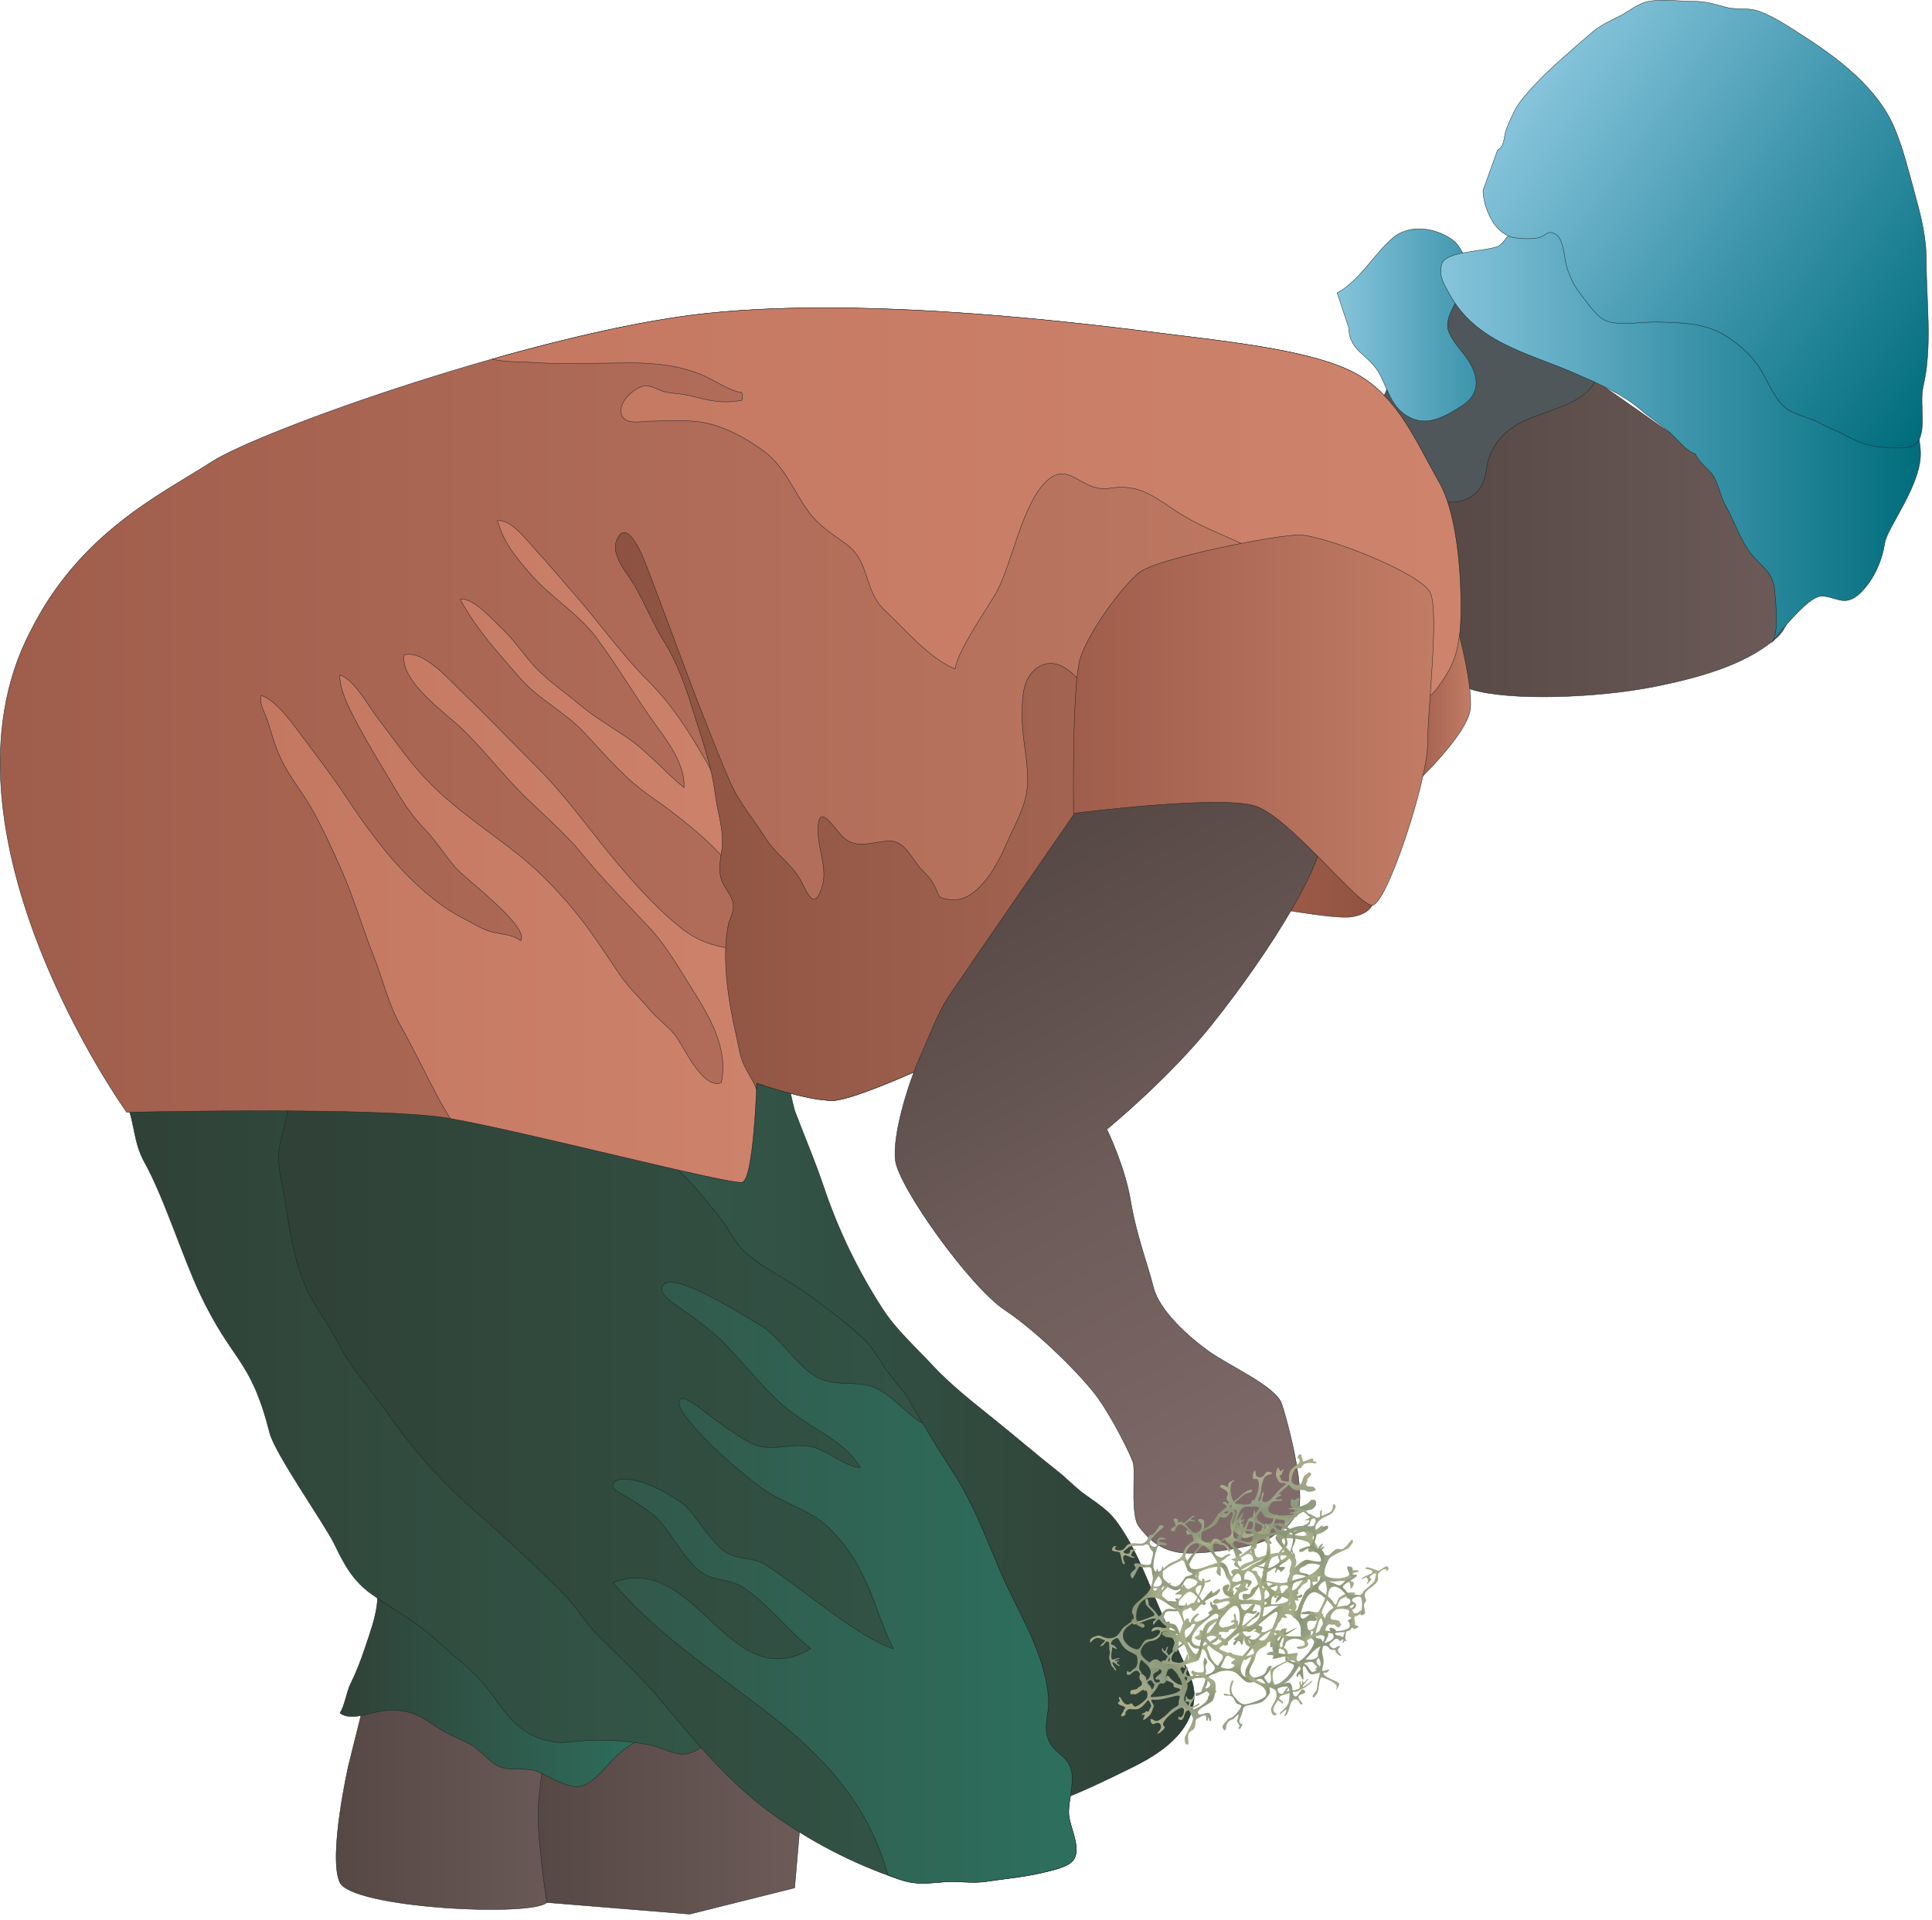
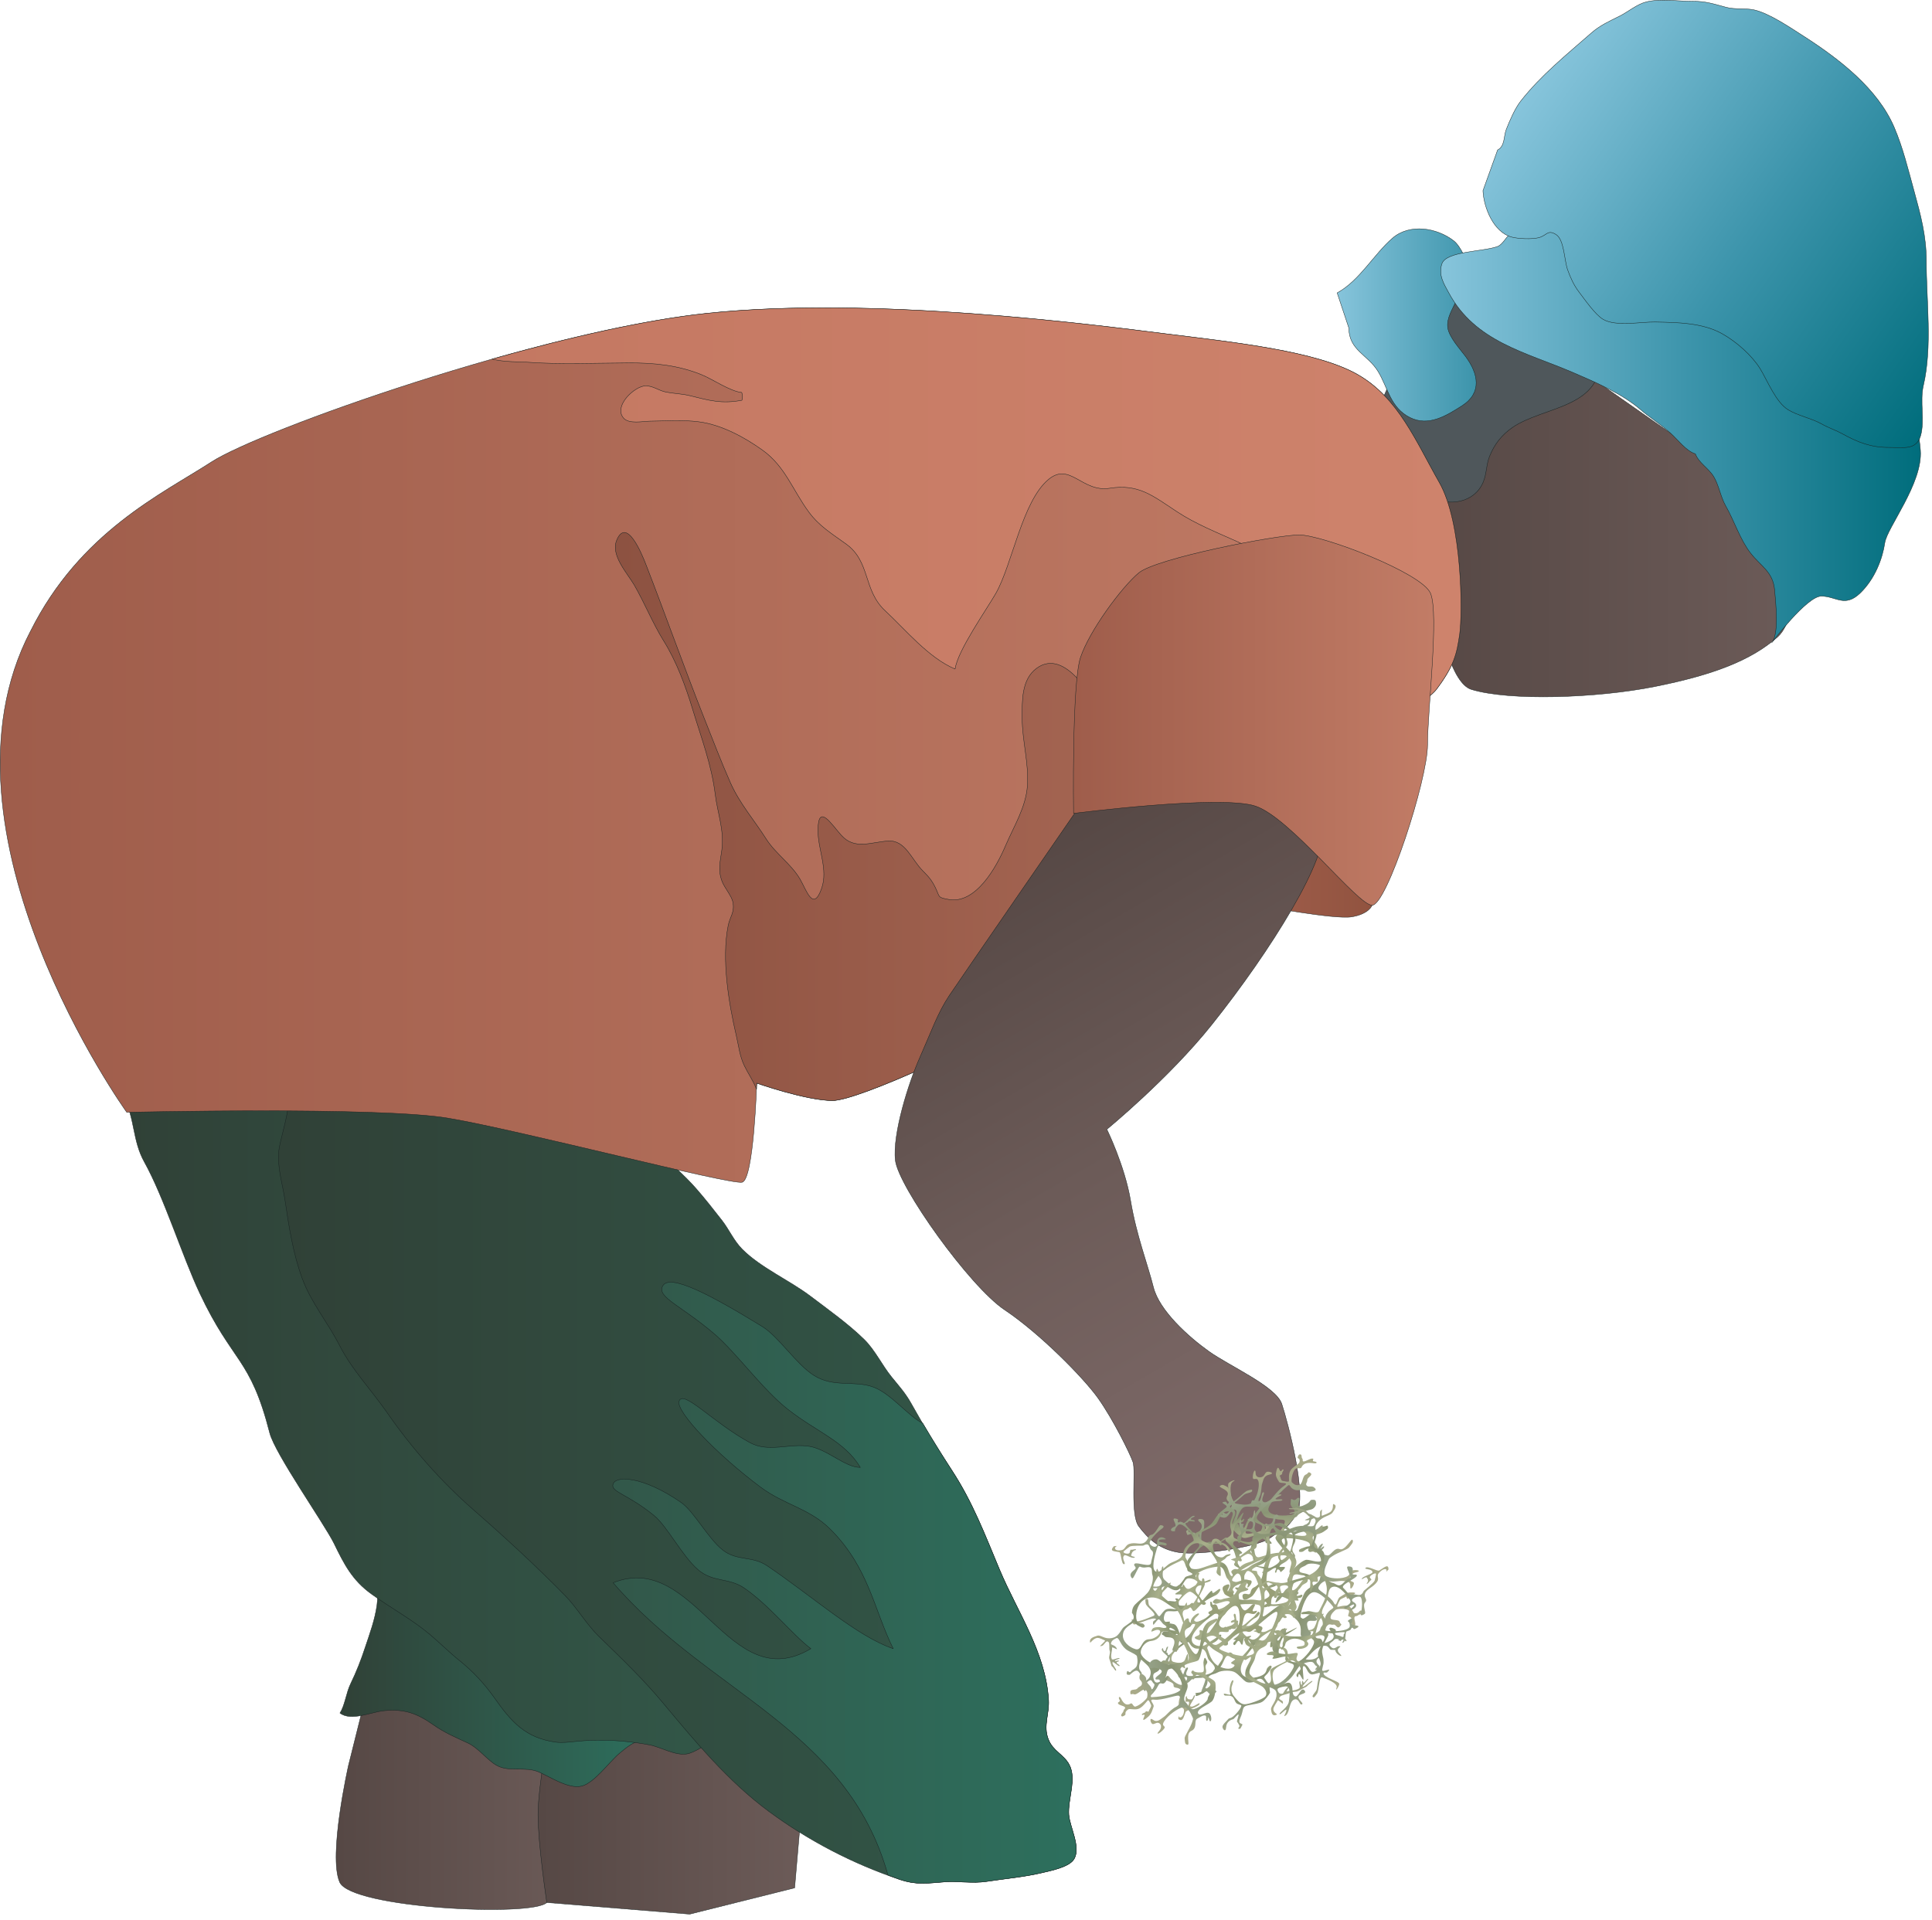
<svg xmlns="http://www.w3.org/2000/svg" xmlns:ns1="https://ian.umces.edu/media-library/" x="0px" y="0px" width="501" height="498" viewBox="0 0 501 498" xml:space="preserve">
  <title>Seaweed farmer 2</title>
  <desc>
    <ns1:title>Seaweed farmer 2</ns1:title>
    <ns1:descr>Illustration of seaweed farmer</ns1:descr>
    <ns1:scene>
      <ns1:contains>aquaculture, fishing, industry, seaweed, farmer, harvest, cultivation, human, person, people, woman, female</ns1:contains>
      <ns1:when>2006-04-14</ns1:when>
    </ns1:scene>
  </desc>
  <defs />
  <linearGradient id="ian_symbols_b8d4ce565beac1d4450d85937cab7d00" y2="139.32" gradientUnits="userSpaceOnUse" x2="465.85" y1="139.32" x1="367.93">
    <stop stop-color="#564845" offset=".006" />
    <stop stop-color="#6C5B58" offset="1" />
  </linearGradient>
  <path stroke-linejoin="round" d="m381.54 178.82c9.831 3.017 32.521 2.279 47.646-.759 15.126-3.017 24.957-6.814 31.771-12.848 6.793-6.055 4.536-30.264 4.536-30.264l-52.942-37.056-14.377 5.295-30.242 22.689c-.01 0 3.77 49.91 13.6 52.94z" stroke="#172221" stroke-linecap="round" stroke-width=".1" fill="url(#ian_symbols_b8d4ce565beac1d4450d85937cab7d00)" />
  <path stroke-linejoin="round" d="m370.95 128.91c4.861 2.55 11.361 1.508 13.64-3.787.966-2.268.803-4.612 1.682-6.771 1.248-3.136 3.147-5.534 5.903-7.455 8.029-5.588 24.046-4.992 22.646-19.043l-43.871-16.646-13.612 31.012 13.61 22.69z" stroke="#172221" stroke-linecap="round" stroke-width=".1" fill="#4F575B" />
  <linearGradient id="ian_symbols_8013e02d28608144f5d6a22f6d47a497" y2="84.276" gradientUnits="userSpaceOnUse" x2="382.8" y1="84.276" x1="346.75">
    <stop stop-color="#86C4DB" offset=".006" />
    <stop stop-color="#3C94AB" offset="1" />
  </linearGradient>
  <path stroke-linejoin="round" d="m346.75 75.968c5.86-3.212 9.495-10.016 14.356-14.204 4.427-3.841 11.491-2.734 15.929.738 1.693 1.324 3.993 6 3.842 8.214-.119 1.747-2.528 5.556-3.299 7.368-.857 2.062-2.528 4.427-2.148 6.956.38 2.452 3.125 5.415 4.596 7.39 3.348 4.471 4.367 9.473-.934 12.836-4.074 2.594-8.653 5.426-13.45 3.039-5.132-2.572-5.707-7.715-8.268-11.936-2.67-4.417-7.553-5.447-7.607-11.329l-3.02-9.077z" stroke="#172221" stroke-linecap="round" stroke-width=".1" fill="url(#ian_symbols_8013e02d28608144f5d6a22f6d47a497)" />
  <linearGradient id="ian_symbols_d3285b86de8225d46db1eea14505746a" y2="109.83" gradientUnits="userSpaceOnUse" x2="498.03" y1="109.83" x1="373.59">
    <stop stop-color="#86C4DB" offset=".006" />
    <stop stop-color="#3C94AB" offset=".517" />
    <stop stop-color="#006D7C" offset="1" />
  </linearGradient>
  <path stroke-linejoin="round" d="m459.44 166.73c1.964-2.203 1.009-10.558.76-13.618-.424-4.829-3.494-6.142-6.229-9.625-2.757-3.537-4.146-8.192-6.489-12.305-1.302-2.301-1.758-5.372-3.104-7.585-1.356-2.203-3.83-3.494-4.742-5.881-2.397-.706-4.59-3.744-6.51-5.437-2.464-2.213-5.409-4.047-7.759-6.077-4.774-4.123-11.676-7.096-17.563-9.625-12.278-5.263-25.299-7.943-32.124-20.649-1.184-2.192-2.789-4.601-1.759-7.542 1.15-3.277 10.862-3.093 14.454-4.471 1.15-.423 2.17-2.3 2.995-3.071 3.266-3.06 8.078-4.091 12.619-5.317 12.686-3.418 24.806-3.928 37.11 1.367 5.198 2.235 9.658 3.809 14.324 6.966 5.501 3.722 11.74 7.042 17.659 9.863 4.574 2.17 7.547 5.654 10.391 9.799 2.734 4.015 5.87 7.791 7.899 12.11 3.266 6.955 6.055 13.314 6.63 21.192.629 8.54-8.648 19.987-9.234 23.97-.586 4.004-2.528 9.354-6.467 13.108-3.961 3.744-6.218.727-10.005.727s-12.86 12.1-12.86 12.1z" stroke="#172221" stroke-linecap="round" stroke-width=".1" fill="url(#ian_symbols_d3285b86de8225d46db1eea14505746a)" />
  <linearGradient id="ian_symbols_08858bab364eadd4a928dcdfbbff7e10" y2="94.71" gradientUnits="userSpaceOnUse" x2="511.21" y1="17.254" x1="400.6">
    <stop stop-color="#86C4DB" offset=".006" />
    <stop stop-color="#3C94AB" offset=".517" />
    <stop stop-color="#006D7C" offset="1" />
  </linearGradient>
  <path stroke-linejoin="round" d="m384.56 49.492c.206 4.297 2.69 10.699 7.411 11.99 1.703.467 5.316.597 7.01.174 2.17-.543 2.3-2.203 4.514-.836 2.148 1.335 2.127 6.619 3.006 9.126.705 1.964 1.584 4.004 2.974 5.805 1.476 1.932 4.199 5.903 6.271 7.097 3.31 1.91 9.744.619 13.477.673 5.86.119 12.295.184 17.384 3.049 3.624 2.04 7.628 5.523 9.825 9.061 1.855 2.995 4.042 8.691 7.287 10.666 2.604 1.574 6.011 2.16 8.811 3.744 1.639.933 3.494 1.53 5.057 2.387 4.112 2.279 7.547 3.657 12.316 3.625 3.554-.022 7.031.803 8.138-3.017 1.14-3.96-.238-8.898.728-13.054 2.354-10.048.76-22.006.76-32.336 0-6.446-1.487-11.969-3.19-18.154-1.563-5.665-2.843-11.068-5.122-16.429-4.308-10.113-14.258-17.741-23.46-23.655-3.478-2.224-9.093-6.065-13.021-6.869-2.3-.456-4.872-.032-7.172-.662-3.136-.836-5.22-1.574-8.519-1.541-3.732.021-8.464-.749-12.109.152-2.398.586-4.688 2.539-6.814 3.625-2.745 1.378-5.165 2.419-7.509 4.481-6.283 5.512-13.075 10.981-18.273 17.633-1.486 1.888-2.919 5.219-3.754 7.378-.673 1.78-.305 4.308-2.23 5.295l-3.81 10.588z" stroke="#172221" stroke-linecap="round" stroke-width=".1" fill="url(#ian_symbols_08858bab364eadd4a928dcdfbbff7e10)" />
  <linearGradient id="ian_symbols_6ab4afc49b484484a5e72c8ebbd4937f" y2="467.51" gradientUnits="userSpaceOnUse" x2="149.23" y1="467.51" x1="87.155">
    <stop stop-color="#564845" offset=".006" />
    <stop stop-color="#6C5B58" offset="1" />
  </linearGradient>
  <path stroke-linejoin="round" d="m88.084 488.17c-3.017-6.814 2.278-30.252 2.278-30.252l4.536-18.166 54.331 11.938s-3.668 37.979-7.444 41.775c-3.78 3.78-50.684 1.5-53.706-5.29z" stroke="#172221" stroke-linecap="round" stroke-width=".1" fill="url(#ian_symbols_6ab4afc49b484484a5e72c8ebbd4937f)" />
  <linearGradient id="ian_symbols_52f242d1bc439274dd7f2214acb006c4" y2="468.11" gradientUnits="userSpaceOnUse" x2="208.35" y1="468.11" x1="139.52">
    <stop stop-color="#564845" offset=".006" />
    <stop stop-color="#6C5B58" offset="1" />
  </linearGradient>
  <path stroke-linejoin="round" d="m139.52 470.76c0 7.572 2.268 22.699 2.268 22.699l37.067 3.018 27.214-6.814 2.279-26.455-42.362-23.461-23.438 7.574c-.01-.01-3.03 15.88-3.03 23.43z" stroke="#172221" stroke-linecap="round" stroke-width=".1" fill="url(#ian_symbols_52f242d1bc439274dd7f2214acb006c4)" />
  <linearGradient id="ian_symbols_1ae0a14b64710594fddf921f411155dd" y2="373.06" gradientUnits="userSpaceOnUse" x2="309.69" y1="373.06" x1="165.23">
    <stop stop-color="#32584A" offset=".022" />
    <stop stop-color="#304137" offset=".983" />
  </linearGradient>
-   <path stroke-linejoin="round" d="m201.53 277.91c3.353 1.226 3.635 7.747 4.709 10.59 2.398 6.326 5.056 12.479 7.227 18.936 3.831 11.426 8.963 22.113 15.463 32.129 3.494 5.393 8.54 9.875 12.891 14.584 4.633 4.971 10.374 9.494 15.668 13.748 5.61 4.492 11.057 9.203 16.7 13.65 2.518 1.975 4.634 4.309 7.313 6.207 2.778 2.008 5.719 3.854 7.813 6.609 5.459 7.184 8.551 16.58 12.057 24.402 1.822 4.104 3.569 8.041 5.496 12.09 1.35 2.842 2.88 5.826 2.815 8.896-.206 9.506-8.769 15.137-16.657 18.936-3.255 1.563-23.264 11.795-24.935 9.061l-102.85-171.71 36.3-18.14z" stroke="#172221" stroke-linecap="round" stroke-width=".1" fill="url(#ian_symbols_1ae0a14b64710594fddf921f411155dd)" />
  <linearGradient id="ian_symbols_303105e8d9a200040d29bcfe37f4f0a9" y2="434.56" gradientUnits="userSpaceOnUse" x2="169.77" y1="434.56" x1="88.149">
    <stop stop-color="#304137" offset=".006" />
    <stop stop-color="#2D6F5D" offset=".983" />
  </linearGradient>
  <path stroke-linejoin="round" d="m94.898 405.72c3.331.727 3.212 7.91 2.854 10.59-.521 3.787-1.866 7.422-3.049 10.959-1.075 3.289-2.268 6.326-3.798 9.484-1.14 2.344-1.487 5.697-2.756 7.553 2.843 2.246 8.203-.293 11.448-.598 5.208-.498 8.485.641 12.729 3.625 2.973 2.082 5.621 3.201 8.865 4.688 2.995 1.377 5.078 4.471 7.661 5.902 3.245 1.779 7.4.174 10.851 1.672 3.038 1.313 7.769 4.535 11.198 3.656 3.223-.836 7.064-6.217 9.625-8.389 3.375-2.863 4.72-3.742 9.245-3.764l-74.882-45.37z" stroke="#172221" stroke-linecap="round" stroke-width=".1" fill="url(#ian_symbols_303105e8d9a200040d29bcfe37f4f0a9)" />
  <linearGradient id="ian_symbols_c5ba056da7449004710c2af6921f5620" y2="367.56" gradientUnits="userSpaceOnUse" x2="192.31" y1="367.56" x1="32.114">
    <stop stop-color="#304137" offset=".006" />
    <stop stop-color="#325849" offset="1" />
  </linearGradient>
  <path stroke-linejoin="round" d="m76.69 280.13l-44.576 4.578c2.93 5.49 2.203 11.068 5.29 16.635 5.138 9.213 9.891 24.512 14.367 34.029 8.621 18.295 13.124 16.568 18.17 36.307 1.346 5.328 14.117 23.482 16.646 28.582 2.604 5.328 4.698 9.57 9.766 13.205 5.1 3.68 10.58 6.619 15.203 10.537 2.539 2.148 5.035 4.654 7.748 6.824 3.364 2.703 6.456 6.057 8.909 9.549 4.471 6.393 8.16 10.385 15.842 11.48 1.649.229 3.543.012 5.176-.172 6.369-.674 12.793-.305 19.185.889 2.93.543 6.641 2.854 9.701 2.344 2.235-.379 4.503-2.42 6.771-3.07 3.277-.967 7.357-3.061 7.422-6.955.043-2.92-1.855-3.342-3.678-4.949-2.355-2.094-4.536-5.045-6.766-7.529-4.671-5.264-6.635-11.688-12.832-15.313-3.342-1.953-6.402-4.35-9.798-6.26-2.431-1.379-4.709-2.322-6.912-4.123-2.452-2.02-3.792-4.895-6.022-6.967-2.702-2.508-6.326-4.535-9.776-6.109-5.523-2.475-8.171-5.545-12.083-9.854-5.214-5.771-12.451-8.854-17.291-15.115-5.376-6.955-9.267-14.172-13.195-21.951-3.158-6.24-3.624-12.805-5.805-19.434-1.411-4.254-2.995-7.813-3.646-12.283-.597-3.994-1.454-7.553-2.506-11.383-1.096-3.928-3.37-7.91-4.373-11.914-.935-3.81-.446-7.73-.935-11.58" stroke="#172221" stroke-linecap="round" stroke-width=".1" fill="url(#ian_symbols_c5ba056da7449004710c2af6921f5620)" />
  <linearGradient id="ian_symbols_10438555bd9195446d8b1ee614b33115" y2="383.94" gradientUnits="userSpaceOnUse" x2="279.1" y1="383.94" x1="72.212">
    <stop stop-color="#304137" offset=".006" />
    <stop stop-color="#325849" offset="1" />
  </linearGradient>
  <path stroke-linejoin="round" d="m74.477 279.41c-.564-.064-.846.184-.846.738 3.298 3.602-.814 14.029-1.313 18.207-.51 4.266.966 8.746 1.595 12.967.993 6.771 2.083 13.824 4.46 20.27 2.312 6.295 6.652 11.449 9.679 17.373 3.245 6.369 8.29 11.59 12.321 17.416 6.364 9.18 13.971 17.828 22.293 25.121 8.182 7.139 16.114 14.441 23.731 22.189 3.299 3.354 5.567 7.486 8.931 10.775 5.903 5.74 11.394 10.98 16.71 17.361 8.366 10.025 16.776 20.205 27.388 28.039 10.308 7.596 21.68 13.51 33.801 17.59 4.525 1.508 7.021.998 11.632.662 3.635-.271 7.346.434 10.97-.119 4.84-.738 9.826-1.162 14.551-2.301 2.105-.51 6.944-1.422 8.16-3.561 1.747-3.059-1.118-8.268-1.378-11.338-.326-4.156 2.083-9.375.098-13.098-1.427-2.67-4.221-3.482-5.415-6.576-1.378-3.525.277-6.531.065-10.189-.771-12.457-8.052-22.711-12.734-33.865-3.792-9.051-6.907-17.352-12.3-25.631-3.7-5.686-7.281-11.457-10.569-17.383-1.486-2.691-3.233-4.602-5.089-6.891-2.507-3.092-4.265-6.912-7.053-9.68-4.058-4.014-9.451-7.844-14.079-11.35-5.453-4.111-12.853-7.334-17.627-12.143-2.192-2.213-3.396-5.1-5.295-7.529-2.17-2.768-4.406-5.643-6.75-8.301-3.006-3.408-6.554-6.402-9.685-9.68-1.286-1.346-4.324-4.938-6.267-4.699l-89.973-14.39z" stroke="#172221" stroke-linecap="round" stroke-width=".1" fill="url(#ian_symbols_10438555bd9195446d8b1ee614b33115)" />
  <linearGradient id="ian_symbols_1a77fbfef2aa7d14659a507aab38c543" y2="410.53" gradientUnits="userSpaceOnUse" x2="279.1" y1="410.53" x1="158.91">
    <stop stop-color="#32584A" offset=".022" />
    <stop stop-color="#2D6F5D" offset=".983" />
  </linearGradient>
  <path stroke-linejoin="round" d="m277.16 470.8c-.326-4.156 2.083-9.375.098-13.098-1.427-2.67-4.221-3.482-5.415-6.576-1.378-3.525.277-6.531.065-10.189-.771-12.457-8.052-22.711-12.734-33.865-3.792-9.051-6.907-17.352-12.3-25.631-2.626-4.047-5.143-8.137-7.59-12.283-3.814-1.898-8.165-7.65-12.766-9.375-4.98-1.865-10.232.238-15.468-3.049-4.563-2.875-9.098-10.027-13.374-12.664-13.271-8.137-24.111-13.943-25.858-10.471-1.454 2.875 4.677 4.949 13.314 12.283 5.773 4.916 12.652 14.551 19.152 19.641 7.618 5.979 14.714 8.246 18.816 15.084-3.928 0-8.41-4.58-13.043-5.438-5.241-.943-10.645 1.693-15.582-.986-9.679-5.252-17.481-14.074-18.393-10.668-.71 2.648 9.582 13.576 21.181 22.234 6.153 4.59 12.674 5.48 18.089 10.916 10.016 10.004 11.285 20.943 16.276 30.947-9.332-3.115-21.225-13.77-32.672-21.484-3.917-2.648-7.802-1.172-11.502-4.07-3.831-2.984-7.477-10.025-10.797-12.338-9.831-6.824-16.874-7.031-17.666-4.838-.771 2.125 3.798 2.57 10.721 8.301 3.321 2.756 7.194 10.373 11.264 13.922 3.874 3.373 7.932 2.051 11.903 4.719 6.457 4.352 12.663 12.24 17.395 15.789-21.366 12.814-29.917-25.641-51.282-17.09 24.501 28.592 60.657 37.729 71.27 75.805.999.369 1.953.793 2.962 1.129 4.525 1.508 7.021.998 11.632.662 3.635-.271 7.346.434 10.97-.119 4.84-.738 9.826-1.162 14.551-2.301 2.105-.51 6.944-1.422 8.16-3.561 1.77-3.05-1.1-8.25-1.36-11.33z" stroke="#172221" stroke-linecap="round" stroke-width=".1" fill="url(#ian_symbols_1a77fbfef2aa7d14659a507aab38c543)" />
  <linearGradient id="ian_symbols_dcb5a6409ea32bd40d589fdd223e02ff" y2="193.25" gradientUnits="userSpaceOnUse" x2="378.85" y1="193.25" x1=".05">
    <stop stop-color="#9F5D4B" offset=".006" />
    <stop stop-color="#C27C66" offset="1" />
  </linearGradient>
  <path stroke-linejoin="round" d="m7.917 163.7c12.853-25.717 34.04-35.548 46.898-43.871 12.848-8.312 85.452-34.028 128.57-38.564 43.101-4.536 100.58 3.017 118.73 5.295 18.154 2.257 39.335 4.536 49.926 10.591 10.591 6.044 15.126 17.383 21.17 27.974s6.044 34.04 5.296 39.335c-.749 5.295-1.509 8.312-6.044 14.367-4.536 6.055-102.11 80.167-108.91 85.463-6.814 5.295-40.843 21.169-47.658 21.169s-19.667-4.523-19.667-4.523-.754 24.957-3.771 25.705c-3.039.76-58.238-13.629-76.392-16.645-18.153-3.018-83.195-1.498-83.195-1.498s-52.184-72.62-24.958-124.8z" stroke="#172221" stroke-linecap="round" stroke-width=".1" fill="url(#ian_symbols_dcb5a6409ea32bd40d589fdd223e02ff)" />
  <linearGradient id="ian_symbols_f0248ed66437e624bd5b6da2eff28bec" y2="220.85" gradientUnits="userSpaceOnUse" x2="209.78" y1="220.85" x1="67.614">
    <stop stop-color="#C47862" offset="0" />
    <stop stop-color="#CE836C" offset="1" />
  </linearGradient>
-   <path stroke-linejoin="round" d="m206.26 268.76c.857-5.545 2.821-10.84 3.418-16.418.651-6.131-1.882-8.398-4.546-13.585-3.472-6.706-8.399-12.468-11.915-19.087-3.971-7.476-6.12-15.387-10.384-22.711-4.362-7.487-8.681-14.323-14.779-20.378-6.728-6.673-12.435-14.812-18.674-21.952-3.516-4.004-6.978-8.203-10.624-12.153-2.116-2.301-6.293-7.921-9.755-7.412 1.769 5.903 4.384 8.931 8.426 13.672 5.116 5.979 12.3 10.178 17.042 16.439 5.675 7.498 10.352 15.745 15.908 23.33 3.174 4.34 7.341 10.124 6.999 15.81-5.263-4.351-9.604-9.603-15.354-13.412-4.037-2.669-8.518-5.404-11.936-8.312-3.809-3.223-7.921-5.925-11.307-9.56-3.114-3.342-5.491-7.118-8.909-10.297-2.3-2.138-7.265-7.867-10.52-7.271 4.188 7.78 9.836 13.89 15.642 20.552 4.807 5.49 11.35 8.475 16.591 14.084 5.838 6.229 10.309 11.751 17.438 16.689 6.576 4.568 14.345 10.656 19.543 16.797 3.603 4.286 9.19 12.511 10.037 18.056.852 5.675-3.429 5.317-7.683 4.655-5.708-.89-9.701-1.964-14.345-5.631-5.425-4.275-10.58-9.896-15.094-15.126-7.52-8.713-14.009-18.338-22.114-26.444-6.5-6.489-12.848-13.173-19.5-19.543-3.168-3.027-9.972-11.046-15.061-9.69-1.128 6.966 11.068 15.289 15.213 19.348 5.49 5.382 10.124 11.426 15.571 16.873 5.013 5.013 10.526 9.538 15.051 15.062 5.425 6.63 11.61 12.923 17.459 19.13 4.579 4.85 7.965 10.829 11.524 16.472 4.563 7.249 9.31 15.409 7.411 24.09-4.97 1.887-9.961-9.995-12.153-12.577-2.062-2.43-4.492-4.112-6.44-6.423-2.609-3.136-5.344-5.578-7.731-9.05-3.657-5.339-7.411-11.307-11.535-16.298-5.371-6.511-10.308-11.502-17.058-16.635-8.111-6.174-15.989-11.491-22.841-19.065-4.069-4.514-7.618-9.712-11.35-14.551-2.376-3.093-6.001-9.896-9.777-11.188-.217 3.548 2.279 8.41 3.885 11.513 3.212 6.164 6.858 11.979 10.406 17.991 2.257 3.841 4.666 7.378 7.726 10.536 3.071 3.168 5.187 6.814 8.106 10.092 2.637 2.962 19.087 15.169 16.765 18.826-2.29-1.779-5.144-1.606-7.807-2.387-2.643-.792-5.008-2.354-7.438-3.603-4.373-2.235-8.79-5.751-12.565-9.386-6.853-6.586-12.577-14.475-17.785-22.385-3.516-5.295-7.357-10.244-11.144-15.333-2.436-3.234-6.564-9.202-10.558-10.547-.564 2.507.933 4.265 1.644 6.565 1.08 3.451 1.97 6.738 3.565 10.07 2.04 4.264 5.165 8.116 7.584 12.24 3.071 5.273 5.632 11.036 8.106 16.613 3.245 7.335 5.371 14.942 8.344 22.364 2.333 5.87 3.646 12.012 6.76 17.568 3.505 6.228 6.543 12.63 9.896 18.945.89 1.682 2.013 3.516 3.104 5.393 18.794 3.234 72.734 17.266 75.719 16.516 3.017-.748 3.771-25.705 3.771-25.705s3.109 1.084 7.048 2.203c.098-.967.25-1.932.466-2.908.88-3.89 1.87-7.5 2.49-11.47z" stroke="#172221" stroke-linecap="round" stroke-width=".1" fill="url(#ian_symbols_f0248ed66437e624bd5b6da2eff28bec)" />
  <linearGradient id="ian_symbols_9b5db5c8fa2bf524354c93db5fa47d66" y2="211.79" gradientUnits="userSpaceOnUse" x2="296.49" y1="211.79" x1="159.56">
    <stop stop-color="#8D5241" offset=".006" />
    <stop stop-color="#A66653" offset="1" />
  </linearGradient>
  <path stroke-linejoin="round" d="m290.58 202.27c-2.028-8.442-5.35-20.107-11.316-26.433-2.919-3.092-6.668-5.295-10.461-2.496-3.939 2.897-3.744 8.453-3.744 12.869.011 5.871 1.769 11.838 1.367 17.579-.401 5.653-3.505 10.493-5.718 15.669-2.268 5.317-7.661 15.191-14.769 13.824-2.875-.542-2.159-.521-3.364-3.027-.912-1.899-1.801-2.919-3.277-4.384-2.962-2.952-4.503-8.063-9.039-7.737-4.514.304-8.648 2.365-12.11-1.508-2.528-2.8-5.957-8.41-6.033-1.4-.054 5.187 2.702 10.244.934 15.224-2.192 6.239-3.939.358-5.61-2.474-2.344-3.95-6.326-6.554-8.768-10.395-3.082-4.861-6.901-9.213-9.277-14.595-2.447-5.534-4.493-10.981-6.739-16.591-5.263-13.292-10.015-26.759-15.191-40.073-.966-2.496-5.029-12.544-7.596-6.077-1.508 3.852 2.887 8.54 4.623 11.535 2.767 4.807 4.753 9.842 7.574 14.388 3.375 5.393 5.718 11.763 7.552 17.817 2.23 7.368 4.894 14.313 5.849 22.017.597 4.904 2.376 9.299 1.714 14.432-.38 2.984-1.107 5.241.108 8.29.619 1.552 2.447 3.689 2.756 5.241.532 2.68-.776 3.82-1.221 6.109-1.742 8.789.146 20.085 2.11 28.56.667 2.822.847 5.176 2.083 7.781.955 1.996 2.246 3.786 3.06 5.86.043.086.065.172.098.248.027-.977.049-1.594.049-1.594s12.853 4.523 19.667 4.523 40.843-15.874 47.658-21.169c2.387-1.877 16.049-12.272 32.933-25.229-.89-7.78-1.27-15.637-2.876-23.428-.91-4.51-1.93-8.9-3.01-13.36z" stroke="#172221" stroke-linecap="round" stroke-width=".1" fill="url(#ian_symbols_9b5db5c8fa2bf524354c93db5fa47d66)" />
  <linearGradient id="ian_symbols_75c97c954c6928d45d25f9c8d4d5707a" y2="181.47" gradientUnits="userSpaceOnUse" x2="381.37" y1="181.47" x1="366.41">
    <stop stop-color="#9F5D4B" offset=".006" />
    <stop stop-color="#C27C66" offset="1" />
  </linearGradient>
-   <path stroke-linejoin="round" d="m377 159.16s5.046 17.883 4.286 24.687c-.737 6.814-14.877 19.933-14.877 19.933l.76-28.733 9.83-15.89z" stroke="#172221" stroke-linecap="round" stroke-width=".1" fill="url(#ian_symbols_75c97c954c6928d45d25f9c8d4d5707a)" />
  <linearGradient id="ian_symbols_fdaf38acc4bca7c4d1d68259dced90ac" y2="130.7" gradientUnits="userSpaceOnUse" x2="378.85" y1="130.7" x1="127.59">
    <stop stop-color="#C47862" offset="0" />
    <stop stop-color="#CE836C" offset="1" />
  </linearGradient>
  <path stroke-linejoin="round" d="m372.47 178.82c4.535-6.055 5.295-9.071 6.044-14.367.748-5.295.748-28.744-5.296-39.335-6.044-10.59-10.579-21.93-21.17-27.974-10.591-6.055-31.771-8.333-49.926-10.591-18.154-2.279-75.631-9.831-118.73-5.295-16.06 1.682-36.177 6.315-55.796 11.871 3.06.814 7.493.694 9.05.814 8.703.629 17.611.217 26.346.185 6.554-.043 12.891.586 18.935 3.06 2.854 1.15 7.477 4.34 10.417 4.611.25.673.282 1.335.043 2.019-5.273.977-8.399.076-13.553-1.205-2.067-.499-4.059-.521-6.077-.912-1.942-.358-3.413-1.692-5.426-1.617-2.81.12-8.268 5.198-5.664 8.323 1.389 1.66 5.035.846 6.901.825 4.156-.033 8.496-.369 12.62.163 5.827.727 11.903 4.015 16.602 7.4 5.843 4.2 7.802 10.417 11.979 16.049 2.702 3.657 6.044 5.643 9.668 8.279 6.337 4.59 4.362 11.969 10.091 17.275 5.306 4.937 11.285 12.262 18.143 15.126.629-4.753 8.236-15.528 10.59-19.662 4.254-7.52 6.814-23.829 13.607-29.493 5.61-4.666 8.659 3.396 15.885 2.268 7.498-1.183 11.09 1.888 17.395 6.044 9.788 6.467 21.67 8.529 29.488 16.645 1.969 2.029 4.378 9.994 6.874 11.22 7.074 3.461 12.804 8.93 18.913 13.846 2.995 2.42 6.109 4.786 9.19 7.162 1.48-1.29 2.49-2.26 2.87-2.75z" stroke="#172221" stroke-linecap="round" stroke-width=".1" fill="url(#ian_symbols_fdaf38acc4bca7c4d1d68259dced90ac)" />
  <linearGradient id="ian_symbols_2e87e4059353b4844df63a1f3b940729" y2="225.38" gradientUnits="userSpaceOnUse" x2="355.82" y1="225.38" x1="326.32">
    <stop stop-color="#9F5D4B" offset=".006" />
    <stop stop-color="#91533F" offset="1" />
  </linearGradient>
  <path stroke-linejoin="round" d="m326.32 234.79s19.668 3.776 24.203 3.017c4.536-.749 5.296-3.017 5.296-3.017l-16.646-21.941-12.85 21.94z" stroke="#172221" stroke-linecap="round" stroke-width=".1" fill="url(#ian_symbols_2e87e4059353b4844df63a1f3b940729)" />
  <linearGradient id="ian_symbols_b5637543a2344e6411344292869a0d06" y2="381.83" gradientUnits="userSpaceOnUse" x2="358.99" y1="218.39" x1="264.63">
    <stop stop-color="#564845" offset=".006" />
    <stop stop-color="#6C5B58" offset=".444" />
    <stop stop-color="#816C6B" offset="1" />
  </linearGradient>
  <path stroke-linejoin="round" d="m279.44 209.84s-30.252 43.86-33.291 48.396c-3.017 4.546-4.541 9.082-7.552 15.886-3.043 6.815-7.178 19.999-6.424 26.813.76 6.803 19.271 32.77 28.354 38.814 9.071 6.055 20.416 17.566 24.197 22.863 3.787 5.295 8.313 14.365 9.082 16.645.76 2.258-.759 13.607 1.504 16.635 2.273 3.027 5.301 6.045 10.596 6.803 5.295.76 20.416-1.508 23.449-3.775 3.027-2.279 3.776-1.52 6.804-6.055 3.017-4.535-2.269-24.197-3.776-28.734-1.52-4.545-13.618-9.83-18.913-13.629-5.296-3.775-12.858-10.59-14.367-16.623-1.519-6.055-4.405-13.391-5.925-22.473-1.52-9.07-6.152-18.49-6.152-18.49s16.06-13.162 27.192-27.116c15.257-19.098 30.503-43.556 28.75-51.423-3.033-13.618-26.471-12.848-26.471-12.848l-37.06 8.31z" stroke="#172221" stroke-linecap="round" stroke-width=".1" fill="url(#ian_symbols_b5637543a2344e6411344292869a0d06)" />
  <radialGradient id="ian_symbols_4c06d51774395de4312b7dc1c7f5ee31" gradientUnits="userSpaceOnUse" cy="588.91" cx="1138" gradientTransform="matrix(-1.163 -.6 -.932 1.295 2199.8 333.58)" r="22.174">
    <stop stop-color="#9A9E75" offset=".011" />
    <stop stop-color="#97A07A" offset=".157" />
    <stop stop-color="#A8AF8B" offset=".315" />
    <stop stop-color="#8B9773" offset=".433" />
    <stop stop-color="#A8AF8B" offset=".534" />
    <stop stop-color="#8A9575" offset=".68" />
    <stop stop-color="#94A086" offset=".815" />
    <stop stop-color="#A9AA88" offset=".989" />
  </radialGradient>
  <path d="m320.91 395.24c-.478-.424.174-2.682 1.031-3.787.856-1.107 1.898-.488 3.396-.684 1.497-.174 1.703 1.541 2.431 2.344.727.803 1.703.564 3.287.922.966.217 2.176-.043 2.127.574-.108 1.607-2.051 3.268-2.409 4.092-.368.836 2.832 3.494 2.105 3.852-.391.186-1.606.119-3.136.445-1.335.26-2.989.943-3.494.912-1.096-.098-.792-2.008-1.172-2.344-.358-.348.478-1.303.076-1.443-.413-.141-.261-.326-.711.977-.467 1.324 1.079 3.027.591 3.547-.499.543-1.48.467-2.68 1.195-.836.51-1.248 1.291-2.148 1.529-.423.119-.478 1.529-.771 1.443-.618-.162-.749-1.455-1.161-2.258-.456-.889-1.161-1.301-1.573-1.355-.977-.098-4.579 1.453-5.893 1.715-1.291.248-2.669-.076-2.496-.977.195-.912 2.252-4.049 3.234-4.732.966-.693 2.409-.77 4.156-.803 1.302-.01 2.018.662 2.191.891.412.564.76 1.475 1.063 1.031.304-.436-.982-2.074-2.105-2.203-1.149-.119 2.464-1.336 1.086-1.324-.5 0-1.01.857-1.91 1.16-.934.305-1.606-.119-2.42-.043-.618.043-1.508.652-1.644.576-.483-.25-.56-2.127-.31-3.094.174-.617.607-.846.586-1.105-.032-.674.228-1.834-.238-2.139-.456-.303-1.976-.281-.923.598 1.053.9.429 1.855-.027 2.43-.113.174.038 1.52-.255 1.574-.206.021-.846-1.227-1.096-1.238-.564-.01-1.118-.098-1.292-.129-.391-.033-.075-.826-.542-.51-.478.303-.228.379-.044 1.063.186.684 1.184-.977 1.921.705.706 1.703 2.008 1.703.728 3.082-1.259 1.389-2.246 2.344-2.539 3.104-.293.748-.174 2.137.064 2.637.044.098 1.324.564 1.216.836-.108.303-1.639.434-1.904.836-.56.922-1.341 1.908-1.872 2.223-.966.576-2.398-.586-3.451-1.594-1.074-1.031.044-3.289-.434-3.473-.455-.152-.293 2.311-.836 1.746-.531-.574-.553-1.801-.856-.715-.304 1.084 2.072 2.441 1.247 3.592-.813 1.182-2.354.162-2.701.77-.353.629 2.072-.162 2.344.521.26.684-1.639 1.963-.076 1.844 1.557-.129-.25-2.203 1.031-2.539 1.259-.357 1.985 1.074 3.407.945 1.433-.143 1.833-2.887 2.951-3.072 1.112-.184 3.19.814 3.445 1.736.276.955-1.297 3.723-1.888 4.525-.56.814-3.239.922-3.781.727-.532-.227.336-1.813-.782-1.801-1.117.033 1.509 1.107-1.247.717-2.757-.381 2.474 1.41 1.801 1.953-.673.564-2.484-.555-3.646.467-.521.443-1.15 1.539-1.367 1.496-.223-.031-.369-.271-.656-.705-.58-.836-1.535-1.67-1.855-1.986-.478-.477-.104-1.865-.656-1.811-.564.053-.434.303-.336 1.16.07.891 3.125 2.777 2.051 3.234-1.091.434-4.803 2.115-5.296 1.193-.532-.955-.435.391.087.977.478.488 5.035-2.127 5.838-1.334.098.107-.738.488-.766.748-.135 1.443.386.348.961-.283.293-.303.467-.563.803-.205.966 1.063.5.824 1.498 1.453.694.445 1.795.555 2.42 1.227 1.096 1.215 1.226 3.07 1.584 3.137.879.141-.185.379-1.031 1.279-.51.543-1.633 1.629-2.051 1.922-.516.357-.25-.631-.575-.533-.478.152.586-1.822.185-1.615-.57.293-.293.986-.727 1.16-.456.162-.456-.943-.63-.748-.825.846 1.639 1.887 1.292 2.332-1.064 1.41-.142 1.074-.457 1.422-.525.564-.661-.402-1.215.988-.531 1.41 2.051-1.238 2.225-.391.185.834.955 1.02 1.215 0 .283-1.01-.184.172-1.41-.729-1.236-.889 4.73-5.631 5.165-5.154.444.479.423 1.01 1.509 1.531.64.303 1.888-.066 2.441.434.879.76.688 2.084 1.421 2.799 1.27 1.26 1.606 1.77 1.28 2.377-.824 1.584-4.356 1.639-6.412 1.617-2.063-.033.151-2.16-.586-2.203-.76-.043-.944 2.311-1.53 2.289-.608-.043.435-2.451-.369-1.367-.792 1.107-.716 2.16 1.03 1.607 1.758-.555.218 1.877-.661 1.975-.901.076-2.615-1.27-3.157-2.051-.537-.781-.912-.012-1.086.52-.184.51 2.246.652 2.182 1.639-.055.967 1.291.314 1.813 1.227.52.922-.695 2.377-.424 3.787.152.857 1.313.641 1.324 1.432.021 1.053-.467 1.682-.749 1.813-.847.424-.575-1.139-.728.488 1.216.836 1.318-.412 1.91-1.834.206-.52 3.635-1.41 3.613-2.158-.011-.51-1.66 1.172-2.42.684-.369-.24 1.367-2.215 1.14-2.779-.217-.531-.38 1.162-.999 1.01-.303-.076-.607.131-.977-.379-.075-.109 0-.75-.293-.326-.141.184.055.803-.151 1.193-.119.217 1.042.021.853.109.373.141-.19 1.529-.646 1.627-.184.033-1.117-1.205-1.117-1.215-.217-.521.488-3.311.467-3.375-.738-1.498.986-1.574 1.746-2.506.749-.945 2.029-.576 3.451-.814 1.433-.217-1.112 3.766-.597 4.145.51.381 1.053-1.15 1.692-.336.641.803 1.172.717 1.899.162.737-.543.282-.543-1.573-.943-1.867-.434-.445-.238-.413-2.115.022-1.855 1.367-1.531 2.534-2.193 1.177-.672 3.694-.641 4.622-.043.961.598 1.927 1.822 2.686 2.344.749.543 2.095.131 2.095.131s1.096-1.074 1.953-.793c.781.25 1.302 1.846 1.888 2.041 1.66.586 2.084.922 2.105 1.963.054 1.813-1.563 3.072-1.422 3.961.142.891.293 1.867 1.487 1.303.319-.164-.836-.412-.891-1.346-.043-.641.999-1.965 1.107-2.289.141-.381 1.367 1.053 1.378.736 0-.336.043-.553-.217-.693-.955-.531-.857-.674-.51-1.086.353-.434 1.931-.617 2.484-.943.738-.455 1.552-.131 2.268-.531 1.367-.781 2.063-1.021 2.235-1.248.369-.521 1.66-1.215 1.346-1.336-.314-.119-1.692 1.336-2.376 1.51-.694.162 1.595-1.965 1.313-2.063-.293-.086-.847.934-1.085.998-.348.066-.141-.705-.391-.445-.32.305.043.924-.195.988-.369.086-.261-1.215-.478-.965-.412.455.32 1.594-.228 1.941-1.053.641-2.333.434-3.071.748-.548.24.987-1.594.521-1.322-1.248.748-1.4 1.865-1.736 1.908-.814.119-1.021-.238-1.27-.922-.239-.672 1.79-1.313 3.505-3.223.922-.986 1.508-2.301 2.463-3.354.032-.043 1.726-.824 2.821-.748.694.043.824.9 1.248 1.053.618.217-.641.943-.201.986 1.167.143 1.004-.803 1.08-.9.065-.076-.987-.736-.803-1.486.168-.641 1.649-1.346 1.334-1.475-.521-.207-.987.705-1.834 1.008-1.009.391-2.376.207-2.3.109 1.172-1.248 2.104-2.213 2.42-2.441 1.106-.869 1.845-1.086 2.777-1.01.803.076.89 1.01 1.411 1.031 1.323.064.955-.076 1.15.434.368.967 2.333 1.801.998.488-1.324-1.324.857-1.758 0-1.877-.836-.119-1.183 1.15-2.203.207-.998-.924.146-1.064.857-1.9.25-.303.738-.205 1.28-.031.174.064.021.748.521.205.5-.586 1.107.424 1.292.238.353-.434-1.172-1.322-2.051-1.475-1.921-.357.195-1.172-1.074-1.758-1.259-.598-1.601-.131-.847.705.76.824 1.389 1.779-.771 2.713-2.138.912-.847-.9-2.441-.9-1.595-.012-.456-2.139-.065-4.037.201-1.02 2.035-2.756 1.27-2.355-2.246 1.141-.357-.705-2.322-.119-1.941.586-1.524.598-.043.695 1.476.107.435 2.191.13 2.854-.304.674-1.367.912-2.007.76-.619-.141-.271-.357-.792-.162-.532.205-.185.271.455.629.673.369 2.789-.922 1.736.629-1.042 1.541.955.934.348 2.604-.597 1.65-2.908 4.299-4.199 4.602-1.303.314-2.659-.434-2.518-1.813.141-1.367-.608-2.029-1.639-1.996-1.053.021.347-2.875.879-3.061.531-.184 5.437-3.342 1.877-1.443-3.559 1.9-.314-.953-1.595-.27-1.291.684-1.134 2.201-1.736 2.863-.618.684-.532-.77-1.063-.531-.543.238.716.65-.13 1.01-.847.357-.982-.684-1.129.922-.141 1.596 1.546-1.02 1.617-.217.054.781-.488 1.107-.63 2.191-.151 1.074.174 1.193.76 1.205.597.01-.434-1.096.217-1.996.673-.902 2.279.098 1.964 2.027-.304 1.943 2.897.879 2.073 2.637-.825 1.748-2.865 4.006-4.753 4.352-1.877.359-2.29-1.248-2.691-1.648-.391-.412.543-.836 1.021-1.605.467-.771.955-1.27.76-1.531-.218-.26-.456-.195-.955.326-.521.498-.125 1.279-1.367 1.986-1.227.705-5.122 1.529-5.6-1-.488-2.539 2.974-5.783 4.275-7.768 1.313-1.998 4.97-3.191 5.067-3.842.098-.641.847-1.834.163-1.953-.694-.109-.021 2.008-1.324 2.441-1.28.455-1.399.836-2.365.943-.944.088-.385-.846-.841-1.248-.418-.412-.548-1.225-1.188-.662-.646.586 1.509 1.15-.065 1.488-1.563.324 1.574.412 1.227 1.063-.358.672-1.335 1.453-2.019 1.334-.65-.119-2.647-1.453-2.506-2.225.141-.77 2.626-3.168 3.233-3.352.64-.174 1.573-1.324 1.041-1.596-.51-.271-.646.824-1.79 1.605-1.178.814-2.214 2.301-3.233 2.008-.987-.303-.021-1.596-.575-1.346-.543.238-.185-1.975-.781-1.791-.607.186.445 1.531-.217 1.607-.651.064-1.161.9-.185.617.977-.281.087.641-.977 1.119-1.085.443-.955-.445-1.324.4-.374.836.369.021 1.205.348.824.305.911-1.086 1.563-.824.64.271.444 0 1.085 1.279.64 1.291-2.246 2.148-1.161 2.203 1.074.021-.738.564-.185 1.26.564.672.955-2.096 1.764-.445.83 1.639.466-1.596 1.177-1.291.689.303.934.477 1.378 1.117.7 1.063-1.595 3.016-2.213 3.754-.641.727-1.129.217-1.823-.271-.705-.51-.781-.889-1.356-.846-.575.021.444.65.293 1.074-.142.424 2.105.238.641 1.139-1.466.879.629.674.325 1.248-.325.543-1.367 1.26-3.776.238-2.398-.998-2.811-3.818-3.223-4.664-.434-.836 2.008-1.52 2.518-2.193.521-.693 1.291-1.074 1.03-1.41-.26-.305-.673.314-1.259.738-.586.445-1.822 1.117-2.745 1.822-.943.705-4.102.479-3.548-1.877.548-2.377 4.959-5.469 5.772-6.055.798-.576 1.671-.846 2.398-.9.711-.055.977.162 1.812-.793.836-.955.131-.543-1.03-.271-1.14.293-1.823.891-2.403.662-.581-.227-.407-.748-.972-1.008-.554-.271-.271-.836-.564-.869-.331-.043-.271-.26-.26.674.011.932.954.629.238 2.018-.694 1.389-2.278 1.953-2.908 2.234-.624.283-1.15.338-1.486-.086-.337-.445 1.796-1.77 1.106-1.834-.688-.076-2.246 1.477-2.018 2.355.249.857 1.638-.229.954 1.02s-1.605 2.963-2.767 3.18c-1.139.195-1.15-3.418-2.604-3.799-1.465-.357-3.065-.227-2.431-2.322.607-2.094 2.116-.076 5.09-1.691 2.951-1.629 1.453 2.17 3.461-.109 2.019-2.268 3.906-2.887 4.883-3.418.977-.521 1.823-2.529.033-1.053-1.77 1.465-.5-.867-1.628.25-1.106 1.084-2.312 3.113-3.136 2.68-.836-.434 2.387-4.471 1.692-5.066-.694-.576-3.049-1.021-2.083-2.139.966-1.139 3.982-1.953 5.696-2.051 1.726-.098 1.66 2.408 2.29 3.07.618.674.856 1.281.759 1.998-.103.748-.977 1.615-.661 2.225.336.617.705.314 1.454-.338.759-.639-.695-.564.141-1.529.83-.977 4.146-1.813 3.635-.5-.493 1.314.977-.281 1.01-.889.021-.619-.412-.391-1.237-.652-.836-.248-2.344.805-3.082.576-.737-.229-1.302-.207.109-1.834 1.421-1.627 6.651-3.982 7.628-4.189.966-.205-.276 1.227-.445 3.299-.162 2.074-1.139 3.604-2.387 4.178-1.248.576-.488 2.02-1.645 1.736-1.155-.293-1.503.066-1.242.998.271.955 1.242.293 2.257-.357 1.021-.672 2.095-3.895 2.974-2.789.89 1.096 2.083 2.041 1.552 2.756-.543.684-2.095.836-1.975 1.889.108 1.041.879-1.205 1.323-.314.435.867.304 1.355.923.922.618-.422-.12-2.42 1.134-2.646 1.264-.217 2.707.391 3.879 1.008 1.15.619-.944 2.029-.879 2.572.076.553 1.227-.814 1.465.336.239 1.15.89.021 1.237-.715.342-.738-.684-1.813-.521-2.963.152-1.162 1.379-1.932 1.823-2.691.418-.76 1.498-.738 1.639-1.465.141-.705-.087-.793-.879-.445-.809.359-1.649 2.496-2.811 2.877-1.14.391.738-2.541-.282-2.291-1.041.271.163-1.313-.249-1.594-.401-.293-.7.367-.977.943-.271.574.51 2.105-.142 2.887-.662.791-1.367 1.301-3.304.195-1.915-1.096-2.122-1.803-2.035-3.213s.668-4.178 1.205-5.045c.542-.857 2.474-.922 3.374-.934.879-.021 1.899 1.291 1.878 1.986-.033.693-.847 2.68-.337 2.57.51-.129.25-.021 1.025-1.096.766-1.096 1.004-2.277-.439-3.797-1.416-1.508-3.483-3.439-2.484-3.928.987-.479 5.273.107 6.554.857 1.259.758-.348 1.768.119 2.32.478.564.934-.172 1.52.25.597.412 1.106-.141.847-1.182-.25-1.043-1.335-1.748-1.292-2.572.021-.803 1.866-.836 2.8-1.508.955-.684 1.28-.738 1.172-1.314-.108-.574-.472-.074-1.183-.043-.705.033-1.704 1.422-2.832 1.238-1.129-.164-1.28-1.52-1.693-1.684-.412-.15-.357.219-.954.316-.586.107-.174.162-.267.684-.049.52 1.823 1.148 1.221 1.703-.618.531-4.932-.283-5.42-.9-.482-.619-.298-.607 2.1-3.244 2.388-2.637 4.352-2.172 5.133-2.746.781-.564.9-1.193.781-1.77-.136-.564-.38-.574-1.068-.531-.679.021-.038.598-2.301 1.508-2.263.902-.516-1.584-1.015-1.975-.488-.369-.792.857-1.552.434-.771-.443-.499.033-.64.955-.163.924 1.421 1.684.943 2.377-.478.695-.504.598-1.736.717-1.236.162-4.861.119-4.98-1.477s4.492-5.783 5.078-6.238c.564-.445.424.443 1.4.943s1.541.152 2.561.207c1.009.064.694.617 2.072.412 1.39-.207 1.39-.543.771-1.064-.613-.531-1.334.012-1.866-.422-.543-.457.119-.902.087-1.52-.043-.607 1.584-1.281.836-1.803-.749-.488-.391.045-1.292.436-.857.4-.667 2.365-1.649 2.646-.977.283-1.605-.412-1.92-.715-.195-.195 0-2.246.824-3.354.38-.5 1.509.01 1.692-.479.641-1.529 2.54-1.139 3.343-1.051.803.053.765-.436-.055-.488-.803-.045.174-.684-.423-.75-.575-.076-1.649.695-2.225.738-.575.055-.141-.424-.434-.738-.299-.303-.033-.965-.435-1.074-.423-.107-.597.238-.765.705-.146.467.775.152.455 1.336-.157.564-1.795 1.15-2.359 2.201-.619 1.119-.174 2.713-.418 2.789-.483.143-1.036-.098-1.59-.162-.488-.043-.499-1.139-.754-1.27-.168-.109.775-.479.678-.553-.336-.229.586-.934.25-1.15-.325-.217-.554 1.105-.998.031-.435-1.074-.706-.086-.879.891-.174.977.455 1.682.781 2.289.314.586 3.006-.076 1.204 1.129-1.813 1.205-3.874 4.395-4.634 4.904-.77.51-2.414-.574-1.703-1.932.7-1.377.478-2.961.781-3.678.293-.705.25-1.953 1.801-2.279 1.574-.314.261-.824-.423-.76-.684.066-.651.955-1.335 1.291-.673.359-1.801.207-1.769-1.008 0-1.193-.656-.424-.716.998-.065 1.4 1.128-.25 1.476 1.291s-.554 4.211-1.346 5.154c-.781.965-2.441.879-3.559.684-1.118-.207-1.097-.012-1.622-.846-.733-1.172-1.026-3.32-1.503-3.582-.836-.445-1.248-.824-1.932-.336-.694.488 2.756 1.02 1.877 2.594-.868 1.551 1.52 1.768 1.096 2.701-.444.945-.564 1.498-1.193 1.898-.456.271-.944-.531-1.302-.477-.857.141 1.101 1.193-.239.695-1.356-.512-.933.607.597.846 1.552.217 1.726-2.236 2.974-2.084 1.248.174-.445 2.908-.705 4.025-.261 1.107 1.682 2.703 2.745 3.234 1.074.543 3.862-1.215 4.178-.434.325.76 1.584.564 1.671 1.301.081.717.38.586 1.237.717.846.131.26-.488-.12-.846-.357-.391-2.138-.998-1.845-1.477.293-.477 1.742-1.572 2.312-1.541.564.021.586-.889-.249-.662-.836.217-.532-.932-1.227-.639-.705.293.651 1.041-.25 1.486-.9.467-4.112 1.355-4.73 1.041-.63-.293.271-1.715.401-2.387.13-.684 1.801-1.877 1.248-1.584-.554.314-.358-.945-1.129.238-.771 1.15-.824 2.43-1.671 2.646-.79.10-.63-1.08-1.11-1.5z" fill="url(#ian_symbols_4c06d51774395de4312b7dc1c7f5ee31)" />
  <radialGradient id="ian_symbols_794a1b78d172acb45919132bb6b89a60" gradientUnits="userSpaceOnUse" cy="1019" cx="-127.6" gradientTransform="matrix(.981 -1.268 -1.122 -.655 1585.6 920.81)" r="22.177">
    <stop stop-color="#9A9E75" offset=".011" />
    <stop stop-color="#97A07A" offset=".157" />
    <stop stop-color="#A8AF8B" offset=".315" />
    <stop stop-color="#8B9773" offset=".433" />
    <stop stop-color="#A8AF8B" offset=".534" />
    <stop stop-color="#8A9575" offset=".68" />
    <stop stop-color="#94A086" offset=".815" />
    <stop stop-color="#A9AA88" offset=".989" />
  </radialGradient>
  <path d="m338.8 405.88c.592-.555 2.849-.381 3.782.25.943.607-.022 1.758-.261 3.189-.217 1.443-2.144 1.996-3.212 2.887-1.074.867-1.106 1.779-1.953 3.418-.499.998-.575 2.127-1.216 2.213-1.703.229-2.93-1.355-3.722-1.529-.781-.195-4.568 3.504-4.741 2.865-.076-.359.347-1.574.444-3.027.098-1.238-.151-2.734.032-3.234.413-1.107 2.377-1.193 2.854-1.627.478-.445 1.259.195 1.514-.24.287-.422.45-.314-.841-.488-1.292-.174-3.549 1.682-3.982 1.303-.424-.379-.065-1.355-.51-2.398-.294-.715-1.021-.977-1.01-1.801-.011-.391-1.514-.162-1.335-.467.358-.641 1.78-1.041 2.778-1.605 1.074-.629 1.726-1.41 1.888-1.813.391-1.01-.222-4.242-.119-5.469.098-1.227.857-2.658 1.764-2.658.933 0 3.711 1.389 4.167 2.203.455.824.124 2.234-.364 3.971-.357 1.258-1.28 2.105-1.595 2.311-.705.51-1.79 1.053-1.399 1.26.368.217 2.506-1.389 2.962-2.529.467-1.15.727 2.17 1.106.803.142-.477-.597-.813-.684-1.637-.075-.848.597-1.596.749-2.41.125-.574-.25-1.346-.141-1.486.412-.543 2.452-1.01 3.407-.943.618.043.737.422 1.014.369.744-.186 1.927-.174 2.382-.674.456-.51.863-2.018-.391-.781-1.247 1.215-2.115.781-2.593.479-.142-.098-1.649.324-1.606.043.021-.207 1.563-1.086 1.628-1.313.185-.564.445-1.129.521-1.324.152-.381.912-.238.717-.629-.206-.402-.348-.164-1.129.172-.781.338.705.977-1.324 2.029-2.028 1.053-2.387 2.322-3.537 1.346-1.123-.943-1.866-1.736-2.582-1.855-.717-.141-2.241.262-2.854.598-.13.064-.998 1.432-1.253 1.377-.287-.064 0-1.541-.353-1.713-.813-.369-1.66-.945-1.834-1.4-.348-.836 1.302-2.475 2.724-3.723 1.399-1.248 3.505-.629 3.83-1.117.304-.5-2.397.162-1.627-.488.781-.629 2.104-.9 1.03-.988-1.074-.064-3.233 2.539-4.253 1.977-1.01-.564.531-2.301-.033-2.518-.564-.207-.418 2.006-1.226 2.396-.814.414-1.639-1.193-1.97.326-.32 1.508 2.447-.693 2.447.488.011 1.172-1.747 2.182-2.019 3.57s2.582 1.193 2.452 2.268c-.141 1.064-1.79 3.299-2.881 3.766-1.091.445-3.619-.531-4.303-.934-.705-.4-.064-3.037.326-3.602.379-.555 1.844-.045 2.153-1.141.299-1.117-1.622 1.715-.418-1.074 1.216-2.789-2.224 2.725-2.614 2.16-.413-.553 1.302-2.561.553-3.482-.32-.457-1.313-.836-1.215-1.053.108-.219.401-.414.943-.781 1.086-.738 2.235-1.855 2.681-2.225.662-.586 2.051-.488 2.138-1.031.108-.531-.185-.357-1.167-.088-.96.25-3.879 3.646-4.031 2.67-.173-.965-.911-4.297.239-4.99 1.161-.695-.314-.326-1.074.314-.679.553.824 4.535-.271 5.457-.151.141-.314-.596-.597-.574-1.486.15-.478.443.032.867.25.229.488.369 0 .75-1.432 1.182-1.03.672-1.996 1.779-.684.781-1.129 1.898-2.035 2.646-1.601 1.324-3.629 1.813-3.813 2.182-.413.9-.358-.088-1.075-.738-.444-.4-1.27-1.279-1.465-1.639-.26-.422.738-.357.728-.684-.021-.434 1.779.207 1.671-.129-.141-.5-.965-.088-1.009-.5-.054-.402 1.129-.619.977-.77-.673-.631-2.495 2.006-2.886 1.746-1.205-.748-1.118.086-1.39-.152-.456-.4.618-.738-.716-.986-1.367-.24.738 1.758-.229 2.104-.96.359-1.367 1.15-.347 1.205.998.055-.136-.141 1.193-1.551 1.313-1.389 4.683 3.516 4.036 4.047-.629.531-1.204.619-2.083 1.801-.515.705-.478 1.834-1.161 2.496-1.074 1.01-2.452 1.086-3.439 1.965-1.726 1.496-2.355 1.941-2.919 1.746-1.465-.488-.499-3.961.13-5.99.619-2.039 2.252-.271 2.528-1.041.271-.76-2.202-.445-2.007-1.041.205-.607 2.518-.055 1.563-.619-.955-.553-2.105-.281-2.019 1.355.075 1.607-2.083.586-1.921-.281.185-.879 2.094-2.832 3.104-3.516.992-.684.282-.9-.217-.977-.531-.076-1.379 2.354-2.409 2.506-1.03.131-.705 1.314-1.845 2.02-1.139.693-2.344-.195-3.961.357-.965.336-1.053 1.432-1.909 1.596-1.146.248-1.683-.098-1.736-.359-.185-.76 1.378-.813-.331-.629-1.221 1.379.082 1.236 1.427 1.52.521.098.467 3.287 1.28 3.113.564-.119-.792-1.398-.032-2.246.358-.412 1.985.891 2.647.543.641-.326-1.129-.131-.781-.76.163-.324.043-.586.684-1.041.141-.098.803-.152.434-.357-.162-.109-.889.227-1.226.098-.195-.076-.347 1.029-.38.867-.26.369-1.584.109-1.551-.314.021-.174 1.616-1.334 1.621-1.346.625-.336 3.424-.195 3.5-.25 1.822-1.008 1.399.662 2.191 1.238.793.541.021 1.865-.151 3.244-.163 1.346-3.7-.338-4.265.227-.553.586.934.814-.119 1.607-1.063.791-1.112 1.301-.738 1.92.369.598.488.162 1.471-1.758 1.004-1.92.406-.5 2.393-.846 2.008-.348 1.248 1.053 1.627 2.061.381 1.01-.379 3.516-1.291 4.559-.922 1.053-2.518 2.268-3.299 3.104-.781.855-.737 2.104-.737 2.104s.819.848.271 1.758c-.488.814-2.332 1.66-2.723 2.279-1.107 1.748-1.606 2.236-2.729 2.463-1.97.424-2.849-.91-3.835-.586-1.021.305-2.105.684-1.846 1.736.065.293.684-.9 1.704-1.15.705-.174 1.833.564 2.132.619.385.064-1.535 1.551-1.188 1.508.391-.064.596-.076.824-.357.83-1.043.966-.998 1.313-.727.358.26.088 1.779.293 2.246.271.65-.309 1.508-.086 2.137.455 1.184.488 1.822.678 1.943.488.26.852 1.377 1.068 1.051.207-.324-.943-1.389-.933-2.027.011-.641 1.639 1.182 1.823.867.195-.293-.76-.629-.749-.857.011-.326.781-.281.597-.477-.25-.229-1.031.248-1.02 0 .032-.348 1.399-.51 1.193-.662-.369-.314-1.813.65-2.029.174-.406-.924.195-2.203.076-2.865-.087-.5 1.432.641 1.27.25-.434-1.074-1.584-1.01-1.552-1.324.108-.771.564-1.053 1.356-1.443.792-.369.911 1.486 2.452 2.799.825.695 2.062 1.01 2.886 1.748.039.01.413 1.508 0 2.625-.26.695-1.215.998-1.486 1.422-.423.662-.824-.424-1.02.033-.467 1.172.597.791.673.867.049.045 1.074-1.139 1.833-1.084.619.031.95 1.334 1.194.998.38-.555-.478-.824-.564-1.596-.136-.922.478-2.311.554-2.234 1.009.889 1.769 1.605 1.932 1.877.597.9.623 1.596.271 2.518-.326.824-1.346 1.096-1.509 1.605-.467 1.324-.206.922-.813 1.236-1.129.543-2.604 2.658-.803 1.074 1.801-1.594 1.621.488 2.018-.369.38-.879-.89-.953.401-2.115 1.292-1.182 1.118-.086 1.813.434.239.174.011.695-.347 1.26-.109.174-.814.162-.375.553.482.369-.775 1.184-.603 1.313.348.25 1.747-1.42 2.171-2.299.933-1.998 1.188-.066 2.181-1.422 1.021-1.367.618-1.617-.499-.717-1.107.912-2.338 1.736-2.702-.205-.358-1.91 1.216-1 1.683-2.584.466-1.584 2.419-.879 4.361-.879 1.01 0 2.365 1.455 2.16.76-.586-1.975.856-.51.791-2.311-.064-1.801-.184-1.357-.737.107-.542 1.477-2.474.869-3.104.705-.635-.172-.575-1.16-.228-1.811.314-.662.455-.348.391-.826-.044-.477-.217-.129-.809.586-.57.729.201 2.551-1.166 1.846-1.346-.727-1.27 1.117-2.887.846-1.606-.26-3.804-1.963-3.744-3.189.033-1.215 1.237-2.713 2.67-2.854 1.443-.143 2.359-.998 2.637-2.02.281-1.008 2.979-.238 3.038.24.044.488 1.997 4.676.987 1.551-.987-3.125 1.117-.477.76-1.605-.348-1.129-2.029-.684-2.582-1.141-.543-.455.986-.66.9-1.148-.114-.488-.9.834-1.069.074-.124-.77 1.015-1.105-.656-.922-1.671.186.651 1.324-.228 1.541s-1.064-.26-2.182-.162c-1.117.076-1.324.422-1.508.998-.195.574 1.291-.674 2.062-.195.771.467-.743 2.268-2.734 2.344-2.008.086-1.79 3.027-3.429 2.572-1.65-.457-3.473-2.008-3.288-3.799.163-1.779 1.985-2.506 2.539-2.973s.737.357 1.433.672c.684.314 1.085.684 1.421.424.337-.238.337-.467-.054-.867-.424-.391-1.367.15-1.758-.924-.402-1.084-.163-4.742 2.701-5.74 2.854-.986 5.339 1.748 7.119 2.627 1.758.889 1.975 4.242 2.646 4.209.652-.021 1.727.479 2.041-.227.336-.695-2.127.391-2.236-.803-.098-1.172-.488-1.217-.324-2.139.184-.922 1.02-.564 1.584-1.084.553-.5 1.476-.793 1.041-1.303-.423-.521-1.66 1.715-1.557.229.092-1.465-.9 1.648-1.514 1.42-.619-.205-1.172-1.008-.847-1.703.315-.684 2.322-2.93 3.125-2.93.792-.01 2.658 1.943 2.658 2.529.012.563.977 1.258 1.411.684.456-.564-.694-.467-1.216-1.455-.499-.977-1.822-1.703-1.193-2.746.597-1.063 1.704-.379 1.606-.867-.108-.488 2.17-.586 2.138-1.139 0-.555-1.77.76-1.639.119.103-.641-.651-.955-.619-.043.012.9-.737.217-.922-.75-.185-.965.76-1.031-.043-1.203-.804-.195-.158.367-.717 1.246-.586.869.89.684.412 1.357-.466.693-.13.455-1.698 1.355-1.557.879-1.665-1.789-2.012-.705-.337 1.074-.402-.617-1.292.076-.896.695 1.953.5-.054 1.65-1.976 1.15 1.572.162 1.047.889-.505.738-.775 1.02-1.601 1.574-1.346.922-2.789-.934-3.386-1.4-.607-.477.087-1.063.836-1.855.716-.793 1.16-.955 1.291-1.52.141-.564-.841.598-1.248.531-.424-.064-.868 2.105-1.41.848-.527-1.26-.912.77-1.438.574-.494-.205-.955-1.084.83-3.656 1.789-2.561 4.937-3.559 5.957-4.145 1.03-.586 1.053 1.67 1.639 2.029.596.379.77 1.063 1.193.736.434-.303-.119-.586-.435-1.074-.282-.488-.651-1.572-1.14-2.354-.477-.781.662-3.939 3.055-3.875 2.382.066 4.433 3.777 4.834 4.449.369.695.402 1.477.256 2.182-.146.717-.456 1.01.33 1.627.793.631.543.012.575-1.053.033-1.084-.401-1.637 0-2.246.401-.607.923-.541 1.356-1.16.467-.607.982-.445 1.118-.748.119-.326.336-.305-.662-.109-1.009.195-.944 1.063-2.225.65-1.291-.4-1.454-1.855-1.584-2.408-.119-.564-.021-1.063.554-1.486.559-.412 1.378 1.41 1.648.727.261-.705-.943-1.92-1.953-1.508-.998.391-.238 1.563-1.378 1.139-1.15-.412-2.713-.986-2.615-2.082.12-1.076 4.016-1.824 4.818-3.332.824-1.529 1.15-3.061 3.233-2.875 2.062.162-.542 2.072.337 4.666.879 2.592-2.757 1.877-.901 3.406 1.845 1.52 1.97 3.256 2.258 4.102.293.857 2.202 1.27 1.123-.184-1.059-1.455 1.09-.684.222-1.553-.856-.867-2.68-1.639-1.975-2.549.705-.912 4.123 1.453 4.938.65.824-.803 1.985-3.223 2.919-2.496.933.717.955 3.527.542 5.188-.391 1.682-3.081 2.137-3.96 2.887-.891.736-1.617 1.117-2.366 1.16-.775.055-1.442-.641-2.213-.184-.749.443-.543.727-.055 1.346.488.617.825-.793 1.628-.164.786.629.727 3.701-.532 3.484-1.27-.229.022.889.684.791.635-.086.521-.467 1.042-1.346.494-.879-.206-2.137.271-2.908.467-.781.586-1.322 1.942-.281 1.346 1.053 2.354 5.74 2.312 6.674-.065.889-1.281-.033-3.44.227-2.181.24-3.526-.369-3.803-1.496-.255-1.119-2.024-.076-1.373-1.281.641-1.193.38-1.465-.727-.998-1.097.445-.679 1.281-.261 2.16.412.846 3.57 1.246 2.127 2.344-1.433 1.084-2.8 2.473-3.396 2.082-.607-.379-.304-1.887-1.46-1.563-1.155.336 1.015.641-.049 1.248-1.063.598-1.54.576-1.259 1.107.271.52 2.637-.607 2.507.586-.119 1.193-1.199 2.723-2.181 3.992-1.01 1.281-1.932-.498-2.539-.314-.597.174.531 1.043-.781 1.498-1.303.467-.282.879.412 1.074.694.184 2.148-1.031 3.342-1.117 1.193-.098 1.671.955 2.36 1.236.7.271.374 1.346 1.091 1.313.727 0 .89-.238.748-.943-.151-.717-2.202-1.117-2.295-2.182-.07-1.053 2.545.207 2.545-.738.011-.977 1.367-.129 1.801-.586.424-.443-.195-.607-.737-.748-.543-.174-2.409.922-3.061.434-.65-.488-1.003-1.084.738-3.201 1.747-2.115 2.55-2.484 4.059-2.658 1.486-.217 4.297-.195 5.057.152.792.357.266 2.246.043 3.125-.244.869-1.942 2.148-2.669 2.258-.749.119-2.653-.293-2.686.195 0 .477-.049.26.884.781.955.531 2.159.531 4.199-1.184 2.051-1.715 4.721-4.145 4.948-3.266.228.867-1.639 5.209-2.821 6.619-1.177 1.41-1.79.021-2.545.596-.721.586-.06.891-.678 1.541-.641.684-.174 1.086 1.02.619 1.184-.477 2.269-1.682 3.126-1.813.867-.141.368 1.672.824 2.463.456.793.423 1.096 1.074.869.656-.217.217-.467.391-1.162.163-.705-1.02-1.398-.521-2.539.521-1.15 2.007-1.594 2.3-2.008.293-.455-.108-.324-.054-.889.043-.553-.131-.131-.673-.098-.532.033-1.758 2.018-2.159 1.529-.424-.488 1.725-4.916 2.518-5.523.813-.596.737-.422 2.896 1.412 2.138 1.811 1.063 3.84 1.465 4.48.38.662 1.01.641 1.649.424.651-.25.738-.5.901-1.172.173-.652-.63.076-.955-1.953-.326-2.041 1.855-.836 2.397-1.4.543-.553-.694-.619 0-1.453.695-.848.098-.479-.846-.436-.944.033-2.235 1.748-2.832 1.443-.608-.336-.488-.391-.288-1.572.212-1.193 1.308-4.785 3.055-5.221 1.747-.434 4.915 3.256 5.22 3.744.314.467-.598.5-1.4 1.563-.824 1.053-.618 1.563-.977 2.572-.353 1.01-.857.791-1.03 2.127-.185 1.324.173 1.248.911.531.749-.705.369-1.303 1.02-1.92.603-.619.923-.066 1.574-.24.673-.15.943 1.303 1.682.467.771-.834.098-.379-.076-1.172-.174-.781-2.354-.184-2.365-1.084-.011-.912.9-1.672 1.313-2.029.282-.262 2.431-.479 3.386.107.423.283-.444 1.477.011 1.584 1.465.316.499 2.258.19 3.061-.32.803.233.662.515-.141.282-.814.695.012.934-.564.25-.586-.261-1.498-.152-2.051.12-.553.5-.217.912-.574.423-.359 1.053-.229 1.291-.674.228-.412-.065-.51-.531-.574-.456-.066-.391.77-1.568.705-.559-.033-.689-1.541-1.666-1.889-1.041-.369-2.886.402-2.886.174-.021-.455.385-1.041.618-1.596.201-.51 1.367-.736 1.579-.998.189-.217.298.662.385.555.38-.391.857.379 1.183 0 .337-.369-1.03-.305.261-.977 1.302-.652.293-.707-.705-.674-.998.021-1.942.781-2.67 1.215-.754.457-.803 2.963-1.573 1.434-.781-1.531-3.613-2.908-3.928-3.582-.331-.641 1.313-2.473 2.571-2.051 1.265.412 3.027-.129 3.711.012.685.141 2.029-.152 1.942 1.313-.108 1.465.793.076.934-.586.13-.641-.836-.445-1.009-1.031-.18-.596.298-1.736 1.605-1.953 1.28-.238.641-.727-.868-.51-1.486.238-.064 1.074-1.828 1.736-1.753.641-4.367.314-5.148-.271-.781-.596-.229-2.246.325-3.385.531-1.15.314-1.086 1.378-1.77 1.454-.977 3.853-1.67 4.275-2.213.716-.9 1.237-1.379.922-1.975-.314-.598-1.909 2.93-3.342 2.375-1.41-.553-2.333 1.867-3.223 1.629-.89-.25-1.454-.25-1.682-.793-.174-.379.835-1.02.868-1.355.108-.826-1.606 1.322-.651-.109.934-1.432-.401-.791-1.102.76-.688 1.563 1.894 1.248 1.367 2.518-.526 1.248-2.979.141-4.096.119-1.129-.021-3.407 2.203-4.297 3.363-.88 1.162.195 3.561-.717 4.025-.911.467-1.096 1.672-1.888 1.922-.814.238-.749.467-1.129 1.346-.401.867.445.152.944-.283.516-.434 1.682-2.311 2.116-2.127.423.195 1.161 1.422.977 1.977-.185.563.792.391.792-.391.011-.771 1.139-.717 1.041-1.336-.119-.629-1.313.857-1.529.066-.229-.783-.261-3.777.238-4.449.51-.684 1.779-.076 2.469-.088.7-.031 1.503 1.389 1.34.9-.162-.477 1.118-.541.076-1.074-1.02-.52-2.376-.303-2.371-1.084.09-.87 1.32-.95 1.91-1.51z" fill="url(#ian_symbols_794a1b78d172acb45919132bb6b89a60)" />
  <radialGradient id="ian_symbols_6a6340b67422ac546537492d04911544" gradientUnits="userSpaceOnUse" cy="-777.6" cx="-79.972" gradientTransform="matrix(.151 1.344 1.483 -.48 1489.8 153.86)" r="22.175">
    <stop stop-color="#9A9E75" offset=".011" />
    <stop stop-color="#97A07A" offset=".157" />
    <stop stop-color="#A8AF8B" offset=".315" />
    <stop stop-color="#8B9773" offset=".433" />
    <stop stop-color="#A8AF8B" offset=".534" />
    <stop stop-color="#8A9575" offset=".68" />
    <stop stop-color="#94A086" offset=".815" />
    <stop stop-color="#A9AA88" offset=".989" />
  </radialGradient>
  <path d="m313.17 440.66c-.076.717-2.154 2.234-3.451 2.594-1.291.379-1.356-.9-2.301-1.77-.933-.9.271-2.561.521-3.766.228-1.225-.456-1.691-1.031-3.125-.314-.867-1.16-1.486-.662-1.996 1.291-1.346 3.581-1.422 4.406-1.91.824-.467 1.193-5.057 1.845-4.85.347.119.933 1.031 1.985 1.834.911.693 2.289 1.258 2.528 1.648.516.836-1.118 2.301-1.183 2.875-.065.543-1.248.805-1.129 1.217.087.4-.13.467 1.118-.359 1.253-.834 1.736-3.406 2.397-3.547.673-.119 1.134.639 2.322.846.836.152 1.649-.238 2.322.184.293.195 1.411-1.02 1.509-.736.184.586-.728 1.801-1.14 2.82-.435 1.074-.38 1.953-.206 2.258.444.803 3.526 1.963 4.405 2.646.879.705 1.346 1.965.543 2.627-.781.662-4.265 1.975-5.317 1.889-1.031-.076-1.845-1.043-2.789-2.248-.684-.889-.553-1.984-.472-2.32.223-.771.743-1.813.244-1.639-.499.162-1.074 2.506-.586 3.418.51.91-2.322-.564-1.584.4.249.326 1.172-.055 1.882.314.733.369.766 1.227 1.232 1.748.357.391 1.302.488 1.313.641.065.574-1.335 2.277-2.214 2.93-.563.434-.954.324-1.149.574-.5.598-1.53 1.443-1.52 2.041.011.574.836 1.627.949.098.114-1.51 1.199-1.91 1.866-2.105.19-.055 1.156-1.346 1.352-1.184.13.119-.499 1.672-.396 1.846.31.4.537.867.613 1.02.163.303-.613.793-.119.836.488.064.406-.164.835-.9.413-.729-1.372.031-.455-1.965.922-1.986.238-2.908 1.975-3.234 1.726-.336 2.973-.465 3.7-.91.738-.457 1.726-1.748 1.996-2.365.065-.131-.255-1.434 0-1.596.305-.186 1.205.781 1.634.596 1.015-.4 2.176-.715 2.707-.607.944.164.813 2.182.575 3.832-.217 1.637-2.539 2.832-2.431 3.309.119.477 1.926-1.801 1.769-.922-.151.889-1.085 1.963-.098 1.236.998-.738.803-3.602 2.116-4.059 1.335-.445 1.351 1.553 2.007 1.248.662-.303-1.226-1.303-.846-2.094.391-.781 2.387-.586 1.476-1.574-.911-.998-1.573 2.105-2.496 1.531-.933-.598-.217-2.365-1.09-3.268-.842-.889-3.152 1.26-3.869.631-.737-.631-1.052-2.941-.478-3.961.575-1.02 3.527-2.344 4.449-2.648.912-.293 2.441 1.486 2.528 2.051.125.555-1.541 1.346-.955 2.127.608.771.044-2.029 1.194.238 1.172 2.279-.195-2.973.563-2.973.781 0 .891 2.236 2.269 2.17.629-.043 1.79-.543 1.877-.379.087.195-.021.51-.195 1.084-.348 1.141-.488 2.539-.564 3.061-.13.76-1.378 1.703-1.053 2.051.348.336.467.033 1.097-.791.607-.836.488-4.623 1.367-4.266.911.369 4.166 1.498 3.722 2.68-.467 1.184.526-.053.694-.932.141-.76-4.275-1.672-4.08-2.92.032-.195.749.066.966-.141 1.183-1.162.065-.564-.705-.412-.401.076-.694.152-.597-.391.314-1.617.38-1.074.336-2.322-.021-.891-.51-1.77-.336-2.789.368-1.822 1.714-3.537 1.573-3.852-.348-.738.396-.207 1.53-.402.672-.129 2.1-.271 2.555-.25.537.045-.363.738-.103.879.369.207-1.715 1.172-1.335 1.281.505.131.911-.65 1.27-.5.358.174-.488 1.15-.238 1.107 1.063-.174.575-2.811 1.096-2.963 1.633-.488.9-.855 1.323-.922.706-.141.033.814 1.4-.021 1.367-.857-2.002-.357-1.454-1.215.542-.891.282-1.563-.63-.857-.933.695.218-.021.163 1.627-.032 1.639-6.804 1.617-6.662.879.141-.715.548-1.182.391-2.396-.108-.717-1.042-1.271-.966-2.084.141-1.281 1.248-2.322 1.432-3.473.293-2.008.5-2.658 1.129-2.984 1.639-.803 3.549 1.629 4.611 3.104 1.053 1.477-1.735 1.77-1.378 2.334.358.586 2.252-1.357 2.55-.912.293.445-2.121 1.844-.856 1.432 1.27-.4 2.051-1.377.694-2.127-1.346-.76 1.323-1.789 1.866-1.248.531.576.401 2.941.076 4.004-.315 1.064.478.652.966.338.499-.338-.662-2.182.119-2.996.771-.824-.435-1.182-.011-2.344.434-1.172 2.181-1.594 3.136-3.027.575-.879-.195-1.496.391-2.191.792-.943 1.53-1.139 1.79-1.063.76.227-.569 1.398.76.086-.011-1.574-1.02-.564-2.409.271-.51.293-3.005-1.334-3.564-.674-.385.479 1.785.143 1.807 1.129 0 .457-2.408.977-2.729 1.629-.288.629 1.079-.76 1.297-.186.092.283.434.326.217 1.02-.044.152-.569.641-.098.5.228-.076.597-.76.987-.955.239-.086-.521-.748-.348-.705-.086-.369 1.248-1.205 1.574-.967.13.109-.337 1.846-.337 1.855-.282.619-2.788 2.572-2.826 2.648-.766 1.822-1.731.674-2.849.967-1.118.281-1.509-.924-2.431-1.727-.923-.803 3.461-2.506 3.494-3.211.011-.684-1.422.271-1.161-.9.282-1.15-.044-1.434-.857-1.477-.792-.043-.564.26.081 1.953.668 1.672.061.531-1.378 2.137-1.448 1.617-1.904.359-3.032.143-1.112-.25-2.42-2.051-2.453-3.234-.049-1.193.375-2.941.386-3.928.021-.988-1.004-1.584-1.004-1.584s-1.389.174-1.639-.705c-.195-.75.728-2.508.586-3.082-.423-1.682-.391-2.279.391-3.213 1.378-1.627 3.18-1.594 3.798-2.484.619-.889 1.28-1.867.212-2.182-.288-.098.125.945-.559 1.803-.478.596-2.04 1.041-2.344 1.215-.38.25.103-1.889-.152-1.596-.271.293-.444.467-.423.76.098 1.129-.065 1.193-.554 1.324-.521.119-1.497-.824-2.051-.922-.705-.131-.896-.988-1.584-1.129-1.324-.283-1.855-.586-2.116-.488-.618.217-1.828-.088-1.758.238.098.314 1.932 0 2.42.348.488.326-2.354.574-2.279.857.076.303 1.172-.217 1.346-.098.229.184-.467.715-.146.684.396-.066.711-.879.863-.75.26.195-.793 1.26-.488 1.195.559-.109 1.052-1.629 1.605-1.541 1.063.162 1.563 1.236 2.187 1.475.467.186-1.741.705-1.275.803 1.227.217 2.16-.65 2.366-.467.521.488.347.955-.044 1.715-.391.771-1.958-.098-4.318.359-1.227.238-2.561.977-3.853 1.215-.054 0-1.541-.457-2.072-1.324-.314-.521.261-1.367.163-1.801-.142-.629 1.053-.381.857-.738-.489-.934-1.129.021-1.248.043-.087.021-.055 1.357-.728 1.867-.564.422-1.888.031-1.812.357.098.543 1.041.088 1.725.402.825.391 1.39 1.508 1.292 1.518-1.574.283-2.8.467-3.147.445-1.226-.021-1.796-.348-2.225-1.063-.357-.641.293-1.52.033-1.898-.641-.988-.559-.609-.271-1.195.543-1.096.185-3.223-.13-1.117-.315 2.094-1.802.922-1.454 1.629.347.705 1.497-.152 1.323 1.367-.195 1.518-.9.834-1.92 1.074-.348.086-.532-.338-.684-.879-.044-.174.563-.674-.12-.533-.705.152-.26-1.16-.488-1.117-.531.131-.412 1.975-.064 2.725.737 1.67-.999.9-.792 2.299.206 1.4.737 1.248.998-.01.238-1.248.65-2.539 2.484-1.846 1.813.705-.238 1.391.592 2.508.83 1.129-1.4 2.191-3.076 3.592-.879.727-3.18.977-2.479 1.182 2.078.576-.331.857 1.155 1.715 1.443.869 1.248.543.554-.574-.694-1.141 1.433-2.225 2.116-2.594.672-.381 1.421.162 1.649.727.217.564-.142.521.281.705.424.207.305-.076.239-.867-.076-.781-2.17-1.15-.439-1.758 1.741-.619.223-1.486 1.817-2.529 1.595-1.031 4.829-1.746 5.74-1.084.911.639 1.074 2.234-.065 3.352-1.139 1.119-1.226 2.193-.673 2.908.554.717-2.397 2.268-2.81 2.072-.424-.217-5.41-.91-2.095-.043 3.331.836-.575 1.043.63 1.336 1.204.303 2.278-1.119 3.125-1.293.835-.162-.315 1.043.13 1.227.478.186.13-1.084.847-.791.732.281-.011 1.279 1.302-.033 1.286-1.291-1.606-.195-1.025-.922.592-.76 1.112-.629 2.023-1.477.901-.867.825-1.193.521-1.605-.304-.445-.608 1.27-1.649 1.596-1.031.314-1.118-1.693.542-3.17 1.66-1.486-.846-2.799.923-3.754 1.779-.943 4.573-1.498 5.838-.488 1.259 1.031.249 2.713.136 3.342-.104.629-.923.348-1.764.695-.847.336-1.481.434-1.563.813-.108.369.076.5.749.402.65-.098 1.052-1.074 2.235-.814 1.183.271 3.862 2.279 2.181 4.818-1.692 2.572-6.006 2.994-8.214 3.83-2.225.824-5.046-.705-5.6-.217-.554.5-1.855.998-1.595 1.596.271.596 1.546-1.736 2.582-1.215 1.021.531 1.378.27 1.953.855.575.576-.434 1-.51 1.672-.098.65-.646 1.443.13 1.422.781-.055.076-2.072 1.15-1.26 1.085.814-.504-1.465.185-1.801.705-.348 1.823-.336 2.078.25.255.574.299 3.146-.386 3.723-.672.574-3.819.953-4.274.66-.467-.293-1.851.045-1.758.662.054.607.943-.271 2.181-.141 1.215.119 2.93-.477 3.212.5.293.977-1.193 1.432-.716 1.594.455.186-1.422 1.867-.988 2.139.456.271.955-1.672 1.356-1.26.401.391 1.313.012.575-.422-.727-.445.467-.631 1.378-.283.912.359.142 1.064.988.576s-.163-.293-.358-1.15c-.185-.869-1.313.303-1.443-.381-.141-.693-.233-.324.412-1.887.651-1.584 2.832-.326 2.29-1.107-.543-.781.824 0 1.053-.977.217-.977-2.084 1.139-1.27-.857.835-2.018-1.454 1.053-1.596.305-.13-.76-.119-1.074.142-1.953.434-1.422 3.146-1.531 4.036-1.736.9-.195.76.596.749 1.529-.027.922-.271 1.313.043 1.693.348.391.271-.879.694-1.15.401-.271-.922-1.703.532-1.455 1.454.262.195-1.029.781-1.313.607-.271 1.703-.152 2.17 2.432.478 2.57-1.443 5.338-1.877 6.357-.423 1.043-2.214-.076-3.017.174-.803.238-1.486.033-1.617.5-.108.443.586.195 1.237.227.641.033 1.813.314 2.821.348 1.042.043 2.528 2.475.423 4.156-2.094 1.672-6.792 1.313-7.66 1.227-.868-.066-1.53-.434-1.959-.891-.418-.467-.385-.824-1.558-.574-1.172.238-.477.369.348.943.803.576 1.617.51 1.747 1.117s-.348.934-.261 1.563c.108.631-.499.945-.357 1.184.13.238-.065.391.64-.424.728-.824 0-1.215 1.433-1.941 1.422-.717 2.713-.109 3.244.086.532.186.868.5.694 1.141-.162.617-2.3.281-1.975.813.293.543 2.312.293 2.854-.65.543-.912-1.02-.943.293-1.563 1.313-.619 3.126-1.465 3.885-.836.76.641-2.018 3.799-1.529 5.154.488 1.346 1.41 2.355-.511 3.766-1.931 1.41-1.172-1.432-3.971-2.094-2.8-.684.89-2.92-1.899-2.355-2.8.576-4.275-.217-5.187-.434-.912-.238-2.908.934-.836.9 2.062-.033-.391 1.117 1.042.934 1.416-.174 3.624-1.117 3.711-.141.108.953-4.688 2.234-4.764 3.244-.076.986.813 3.037-.554 3.342-1.378.314-3.591-1.086-4.567-2.225-.978-1.117.977-3.277 1.16-4.287.174-1.029.511-1.734 1.14-2.311.619-.564 1.747-.705 2.029-1.477.314-.758-.108-.758-1.009-.736-.891.053-.076 1.008-1.265 1.258-1.166.271-3.543-1.324-2.284-2.115 1.259-.814-.716-.424-1.204.076-.478.531-.076.629.151 1.443.25.791 1.845.922 2.051 1.648.207.738.532 1.096-1.465 1.529-1.975.445-6.543-1.16-7.205-1.682-.688-.488 1.097-.9 2.768-2.582 1.682-1.693 3.353-2.355 4.438-1.975 1.107.357 1.802-1.443 2.203-.357.401 1.063.836.998 1.422-.033.607-1.01-.429-1.117-1.465-1.26-1.042-.141-4.08 1.953-3.7.359.401-1.584.477-3.256 1.302-3.494.824-.25 1.736.738 2.474-.271.749-.998-1.361.412-.922-.662.456-1.086.879-1.389.238-1.453-.667-.076-1.822 2.191-2.637 1.508-.835-.695-1.117-2.225-1.264-3.604-.136-1.346 2.056-1.117 2.425-1.648.391-.521-1.259-.141-.499-1.313.76-1.184-.434-.652-1.193-.25-.76.412-1.053 2.084-2.008 2.984-.966.889-2.202.705-3.017 1.063-.819.369-1.378-.4-1.975.119-.618.521-.586.781.098 1.02.684.262 2.777-1.02 3.679-.553.9.467-2.333 1.725-1.585 2.203.749.498-1.096 1.053-1.106 1.596 0 .531.641.162 1.237-.143.597-.314 1.346-2.213 2.289-2.441.944-.238 1.704-.184 1.878 2.139.173 2.332-.261 3.092-1.39 4.254-1.128 1.182-3.548 3.201-4.503 3.592-.944.379-1.996-.924-2.496-1.541-.466-.619 0-2.486.543-3.072.543-.607 2.507-1.768 2.148-2.006-.369-.262-.141-.195-1.378.217-1.227.422-2.268 1.301-2.681 3.623-.412 2.344-.813 5.48-1.703 5.209-.879-.271-2.691-3.809-2.768-5.359-.107-1.541 1.514-1.293 1.693-2.127.174-.836-.619-.5-.607-1.281.01-.781-.695-.65-1.346.434-.651 1.107-.629 2.475-1.27 3.17-.668.705-1.639-.564-2.648-.652-1.03-.055-1.253-.238-1.639.336-.379.598.195.402.598.879.391.479 1.964-.043 2.42.902.477.943-.478 2.246-.38 2.668.087.412.347.076.749.391.379.314.205-.021.65-.434.424-.391-.076-2.279.673-2.322.728-.055 2.344 3.701 2.148 4.59-.228.891-.304.727-3.592 1.379-3.288.641-3.95-1.162-4.807-1.193-.835-.045-1.39.4-1.747.986-.369.576-.25.771.131 1.227.4.445.498-.5 2.375.293 1.878.793-.954 1.758-.986 2.441-.012.674 1.084-.205 1.15.717.059.922.303.303 1.084-.402.781-.693.543-2.475 1.324-2.734.781-.271.705-.184 1.465.564s2.637 3.342 1.477 4.818c-1.184 1.475-6.814 1.898-7.455 1.898-.641-.021.119-.695-.012-1.813-.146-1.117-.693-1.215-1.182-1.984-.5-.76.113-1.021-.771-1.824-.9-.791-1.16-.488-1.236.412-.076.879.705.924.662 1.682-.065.771-.76.695-1.205 1.27-.445.555-1.822.012-1.822.977.01.967.238.262 1.009.533.749.26 2.17-1.596 2.897-1.162s.531 1.486.455 1.965c-.054.336-1.72 1.996-3.006 2.377-.596.184-.77-1.053-1.248-.793-1.519.912-2.213-.76-2.576-1.389-.354-.629-.722-.186-.331.434.363.619-.618.5-.369.977.244.455 1.411.553 1.736.912.325.357-.249.467-.325.955-.076.477-.717.879-.608 1.248.152.379.489.217.944-.088.445-.303-.282-.672.792-1.465.493-.412 1.812.25 2.919-.271 1.193-.553 2.17-2.268 2.365-2.158.358.205.479.791.717 1.248.228.391-.619 1.334-.586 1.627.021.229-.776-.131-.776.01-.005.457-1.025.414-1.015.836 0 .434 1.129-.564.543.674-.586 1.258.304.586 1.139-.152.857-.738 1.053-1.801 1.357-2.561.293-.75-1.639-2.041.228-1.824 1.877.207 5.415-1.139 6.196-1.053.781.098.83 2.193-.586 2.898-1.422.693-2.529 2.234-3.234 2.658-.694.424-1.627 1.551-2.691.738-1.063-.803-.759.543-.347.965.391.424 1.063-.379 1.677-.195.635.164 1.102 1.096.168 2.139-.934 1.02.011.813 1.117-.381 1.107-1.172-.77-.586.229-2.18 1.009-1.596 3.516-3.311 4.654-3.57 1.15-.271 1.965.943 2.398 1.92.435.977.575.771.195 1.877-.51 1.541-1.996 3.625-1.953 4.189.098.998.021 1.594.76 1.67.738.055-.65-2.854.998-3.592 1.649-.76.564-2.637 1.509-3.156.955-.51 1.443-.924 2.083-.814.435.076.076 1.117.314 1.324.564.467.326-1.834.651-.424.32 1.389.966.109.337-1.182-.63-1.26-2.615.736-3.158-.271-.521-1.01 2.475-2.225 3.462-3.027.987-.781 1.193-3.539 1.036-4.775-.136-1.227-2.946-1.648-2.534-2.539.424-.891-.38-1.617.12-2.322.521-.705.271-.781-.076-1.486-.358-.727-.511.229-.619.824-.087.586.38 2.377-.141 2.594-.51.207-2.116.131-2.398-.281-.271-.424-.977.367-.374.76.603.379-.435 1.182.157 1.41.586.238.445-1.367 1.27-1.129.825.229 3.19 1.715 3.288 2.408.076.705-1.481 1.314-2.051 1.834-.597.5-2.398.381-1.866.5.51.107-.543 1.074.771.586 1.302-.479 2.3-1.553 2.896-1.141.62.28-.36 1.21-.44 1.91z" fill="url(#ian_symbols_6a6340b67422ac546537492d04911544)" />
  <linearGradient id="ian_symbols_4f172b8068c40504fd4cfdd0d4aa7a29" y2="186.77" gradientUnits="userSpaceOnUse" x2="371.79" y1="186.77" x1="278.35">
    <stop stop-color="#9F5D4B" offset=".006" />
    <stop stop-color="#C27C66" offset="1" />
  </linearGradient>
  <path stroke-linejoin="round" d="m278.39 210.97s-.467-33.66 1.801-40.453c2.268-6.814 10.59-18.165 15.121-21.941 4.541-3.776 35.553-9.831 41.607-9.831 6.05 0 31.772 9.831 34.029 15.126 2.268 5.295-.76 30.252-.76 39.324 0 9.071-10.591 41.603-14.366 41.603-3.776 0-21.187-22.7-30.253-25.717-9.07-3.02-47.18 1.89-47.18 1.89z" stroke="#172221" stroke-linecap="round" stroke-width=".1" fill="url(#ian_symbols_4f172b8068c40504fd4cfdd0d4aa7a29)" />
</svg>